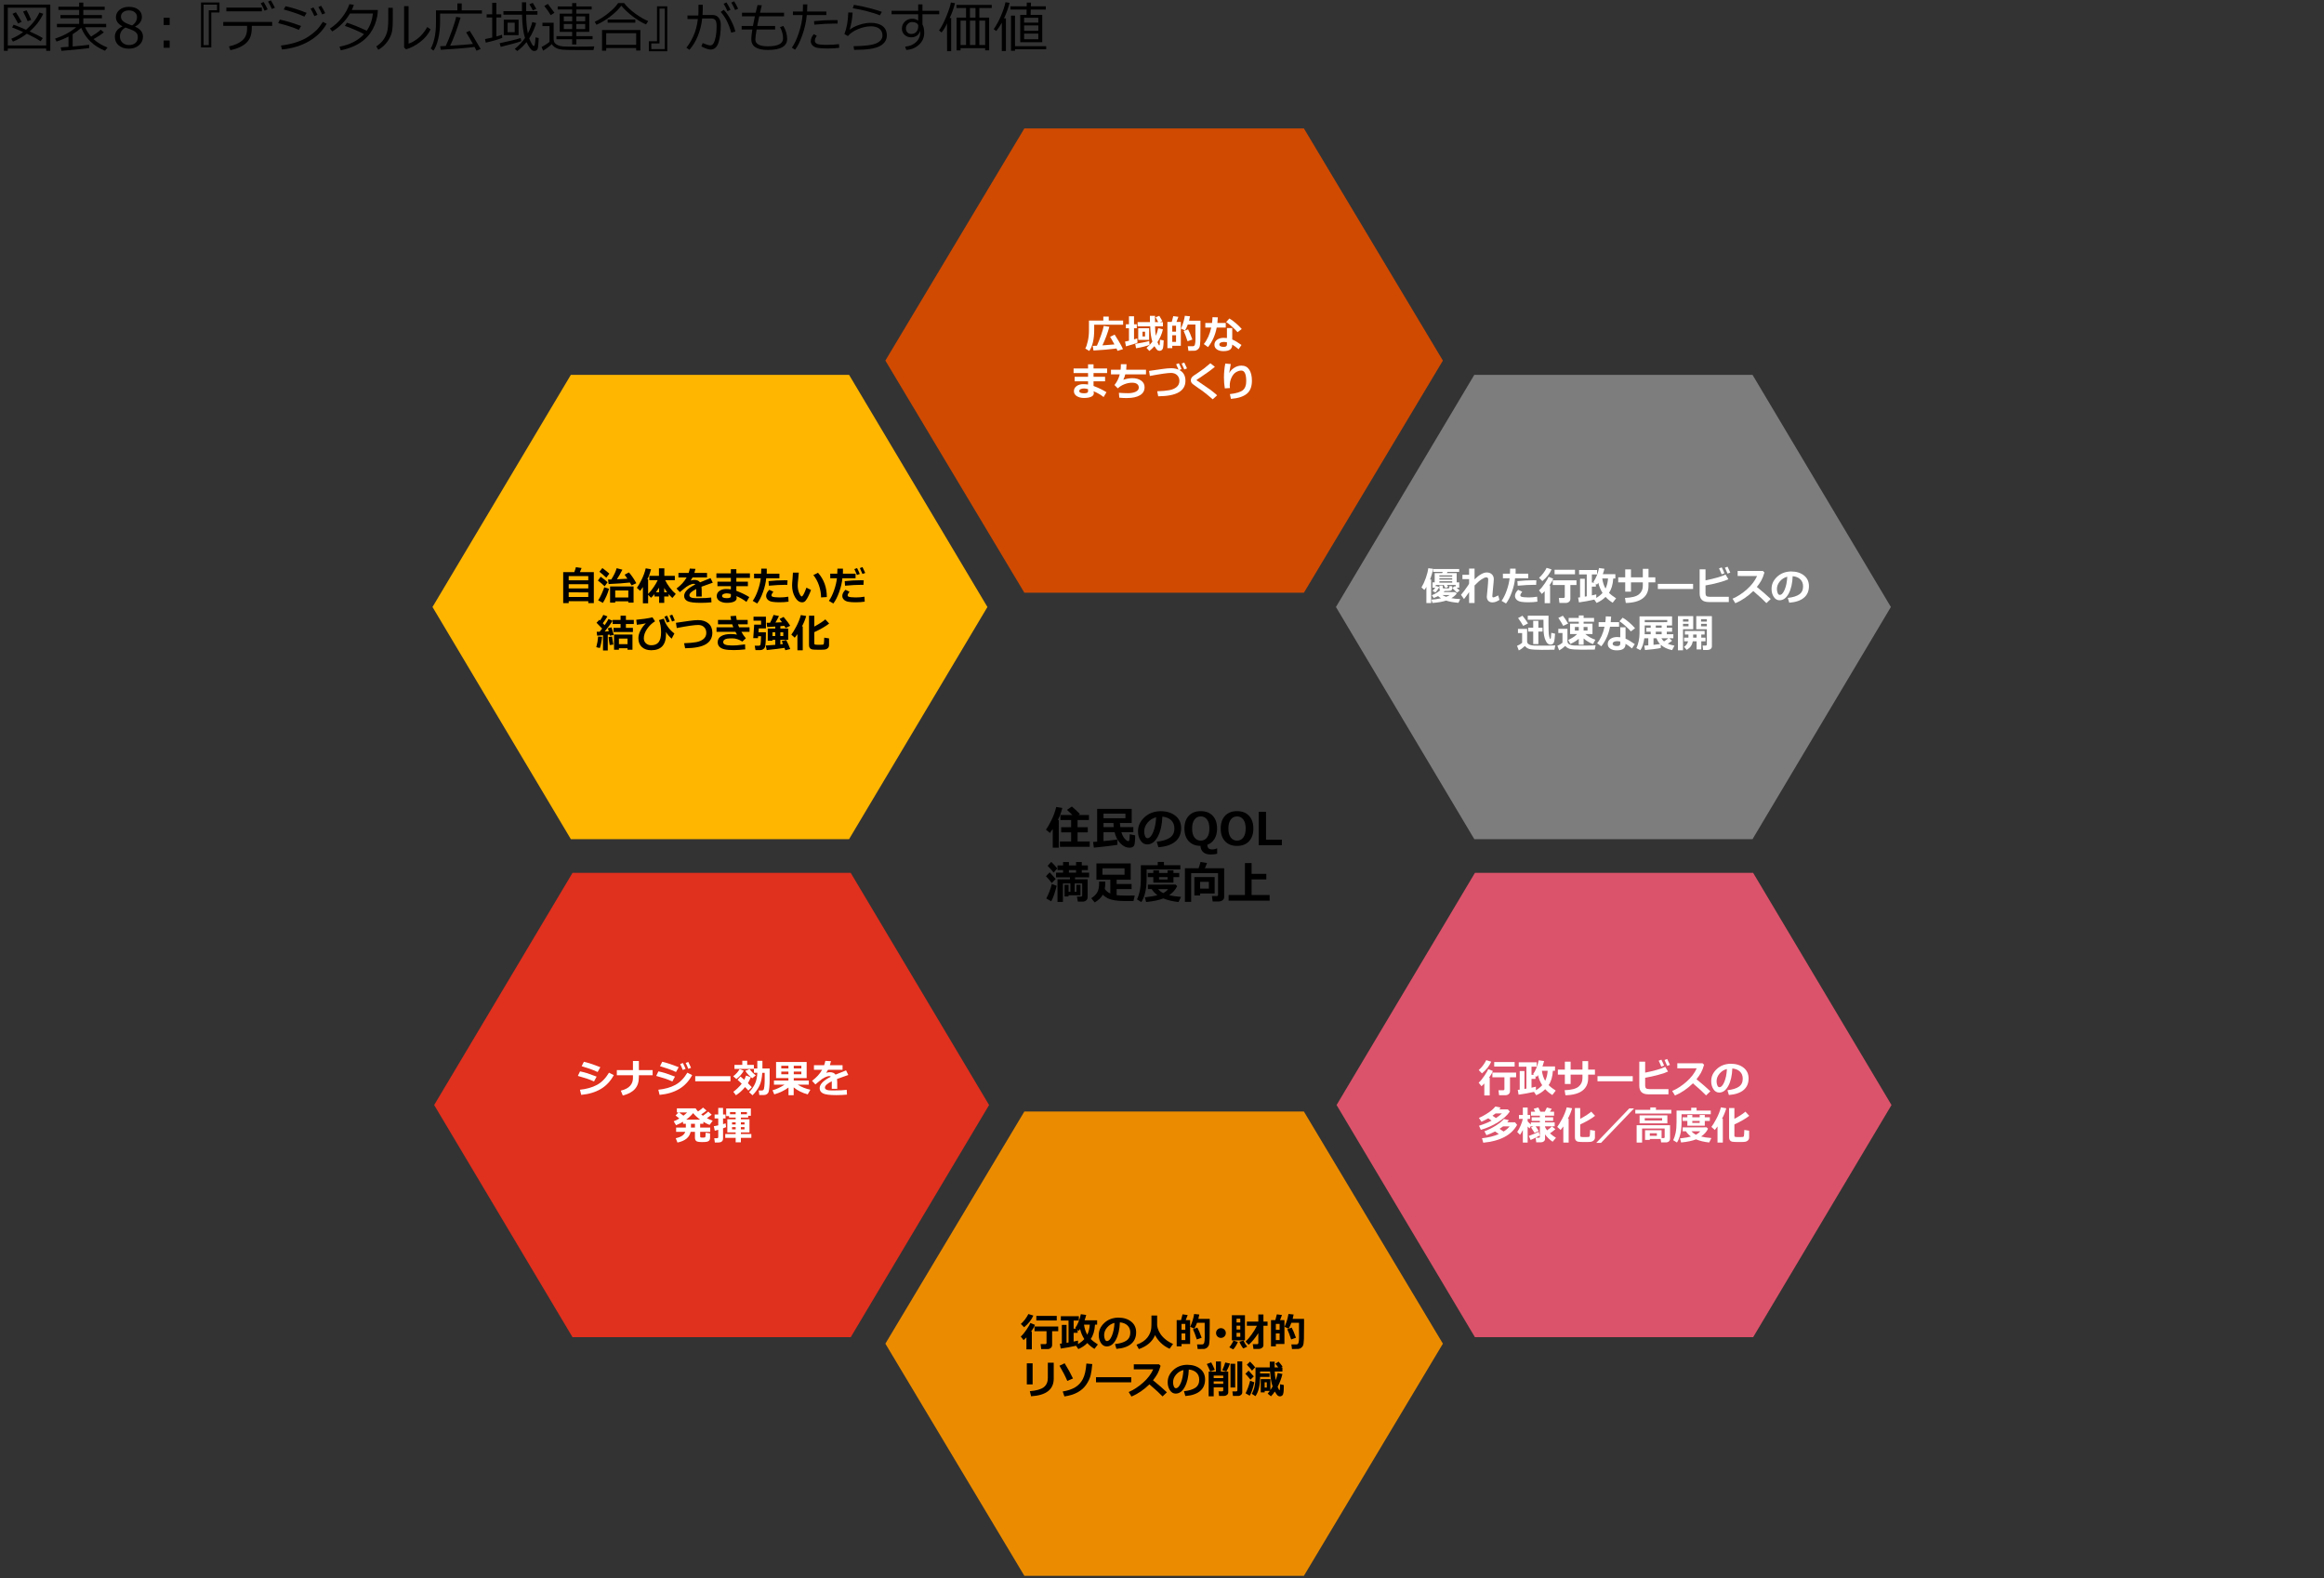
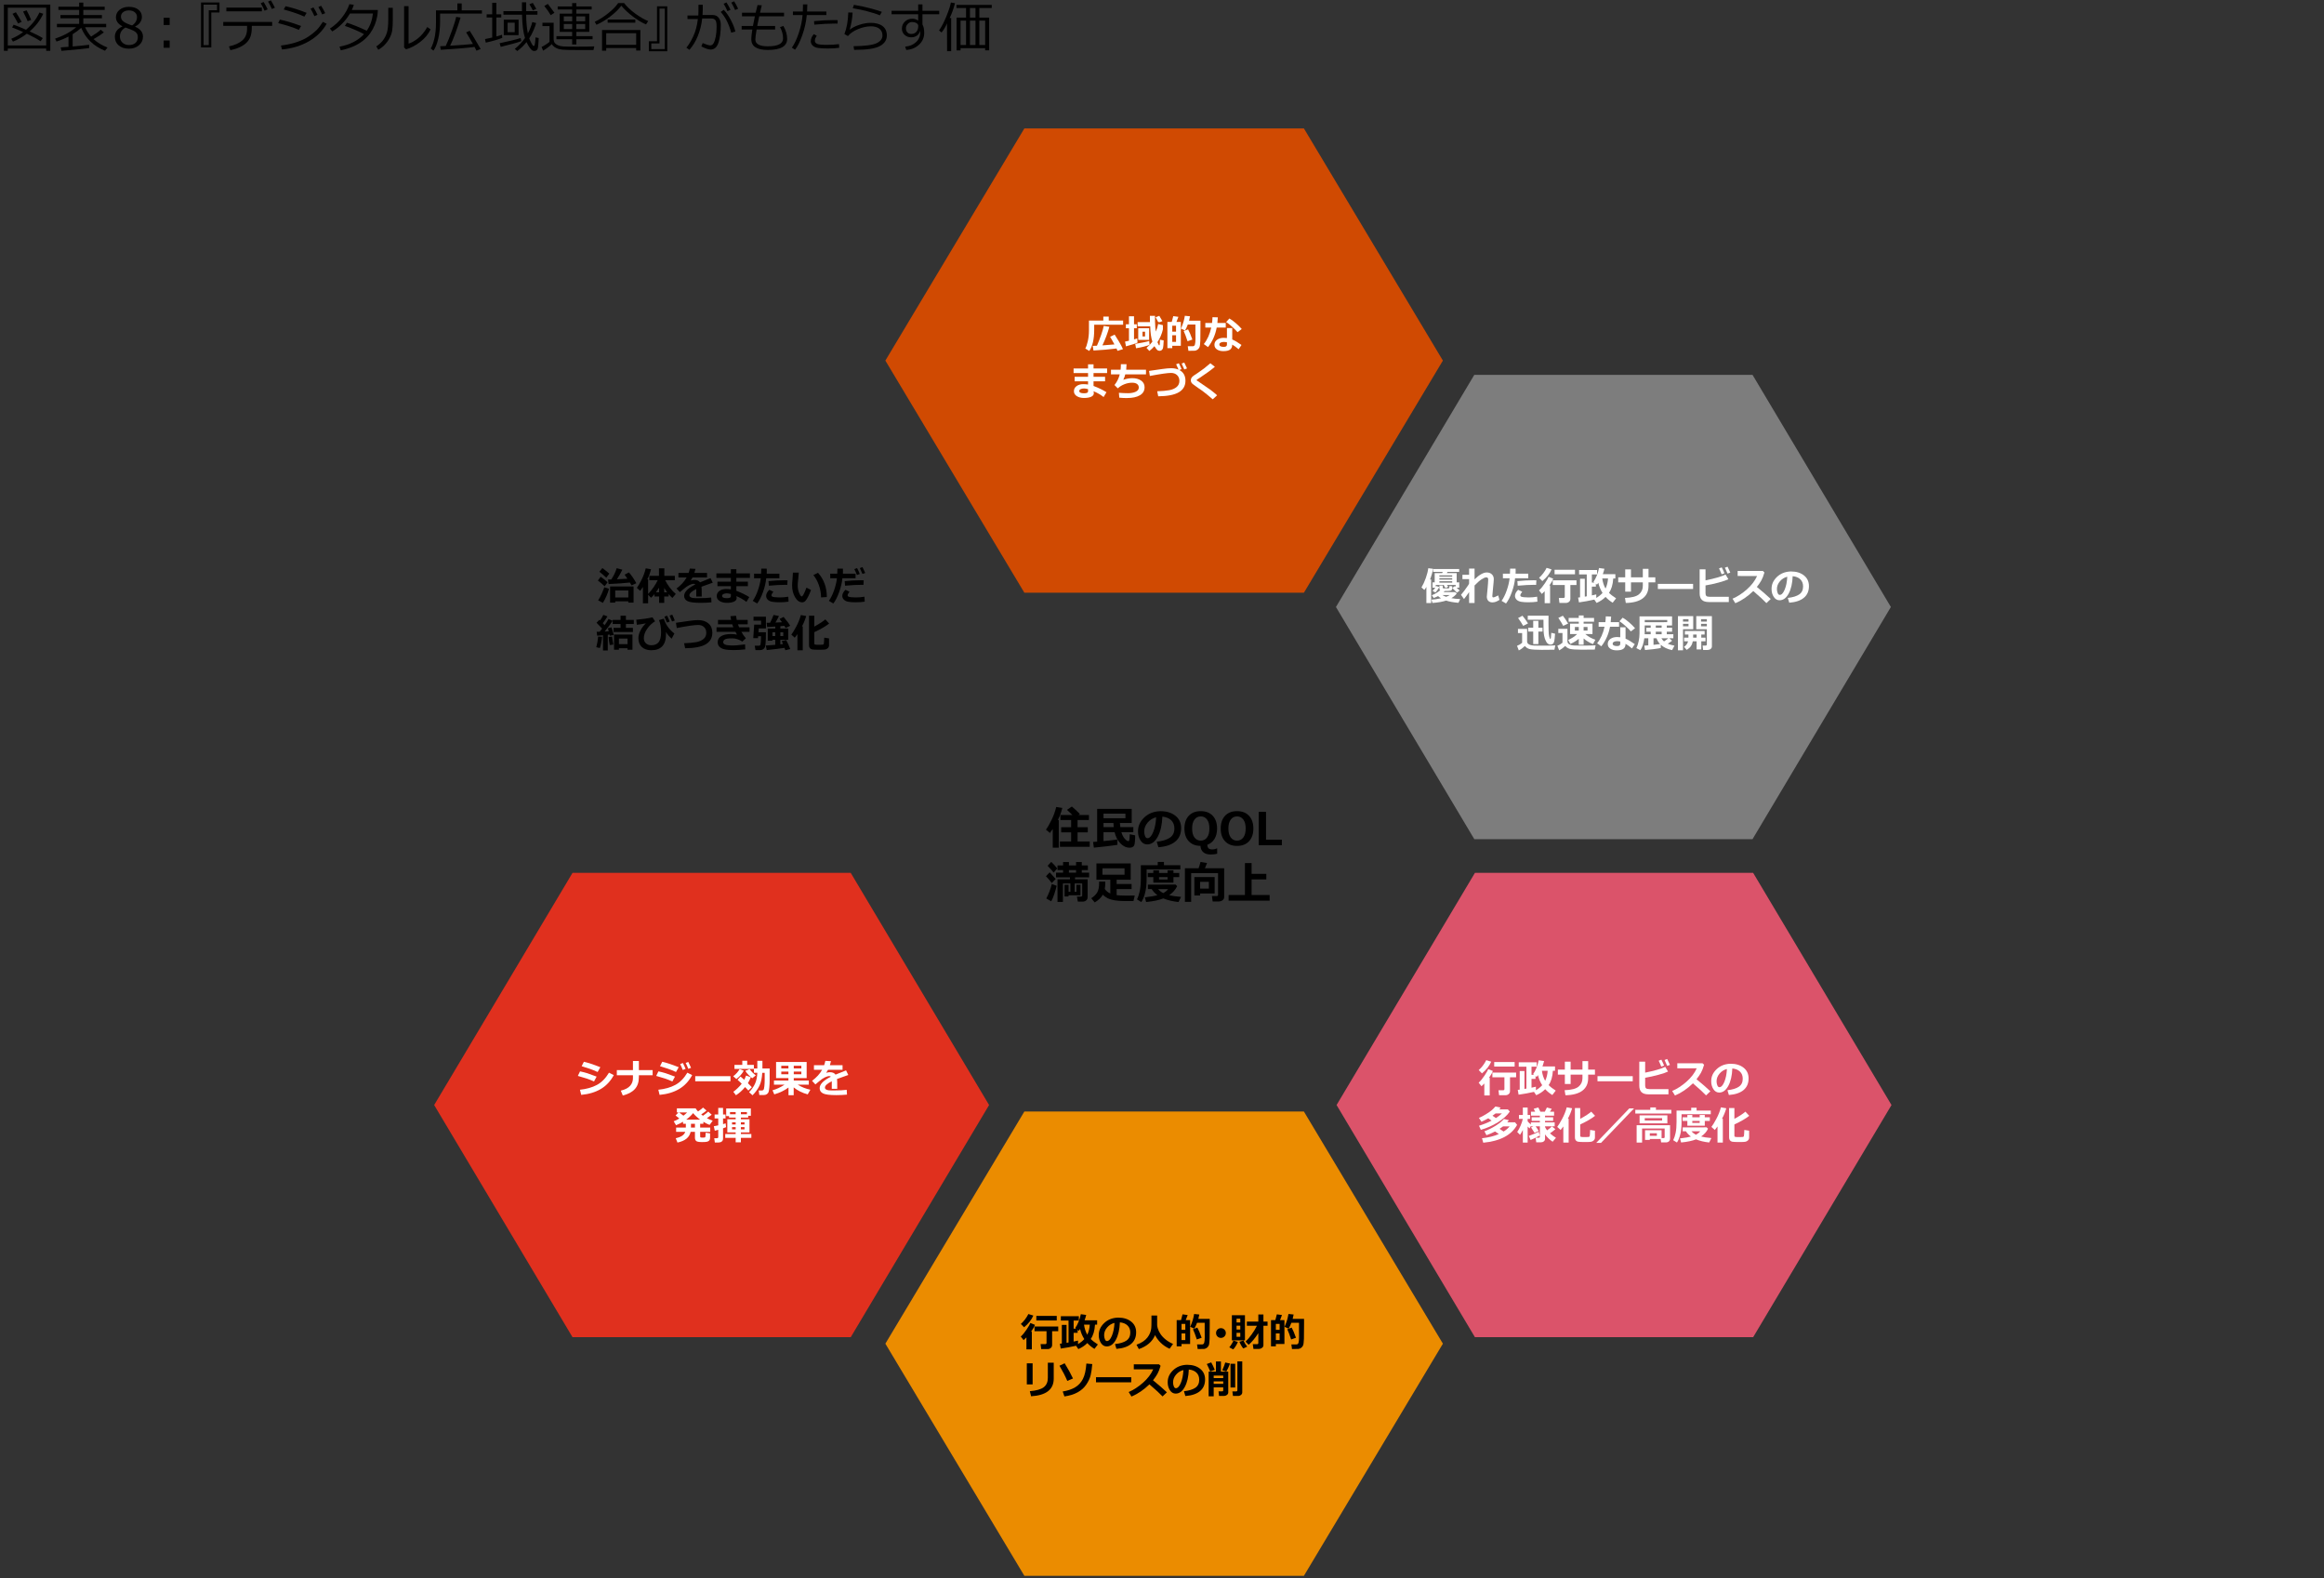
<svg xmlns="http://www.w3.org/2000/svg" id="template" viewBox="0 0 769 522.085">
  <rect x="0" y="0" width="769" height="522.085" fill="#333333" stroke="none" />
  <defs>
    <style>.cls-1{fill:#eb8c00;}.cls-1,.cls-2,.cls-3,.cls-4,.cls-5,.cls-6{fill-rule:evenodd;}.cls-7{fill:#fff;}.cls-2{fill:#7d7d7d;}.cls-8{isolation:isolate;}.cls-3{fill:#e0301e;}.cls-4{fill:#ffb600;}.cls-5{fill:#db536a;}.cls-6{fill:#d04a02;}</style>
  </defs>
  <path d="M15.285,16.066H2.576v.756h-1.283V1.521h15.346v15.302h-1.354v-.756ZM2.576,15.038h12.709V2.549H2.576v12.489ZM13.429,13.658c-1.002-.709-2.52-1.544-4.553-2.505-1.5,1.131-3.031,2.004-4.596,2.619l-.545-.94c1.365-.557,2.674-1.301,3.928-2.232-1.395-.621-2.613-1.125-3.656-1.512l.51-.914c.938.311,2.303.867,4.096,1.67,2.016-1.729,3.492-3.633,4.43-5.713l1.266.422c-1.002,2.168-2.496,4.113-4.482,5.836,2.133.984,3.578,1.726,4.334,2.224l-.73,1.046ZM5.986,7.77c-.773-1.447-1.389-2.514-1.846-3.199l1.115-.527c.346.516.982,1.573,1.908,3.173l-1.178.554ZM9.15,7.014c-.17-.486-.674-1.55-1.512-3.19l1.178-.404c.586,1.102,1.086,2.153,1.502,3.155l-1.168.439Z" />
  <path d="M20.322,16.822l-.22-1.151c.609-.035,1.465-.097,2.566-.185v-3.393c-1.289.674-2.61,1.222-3.964,1.644l-.475-.949c2.736-.914,5.065-2.177,6.987-3.788h-6.381v-1.099h7.356v-1.854h-6.188v-1.063h6.188v-1.705h-6.864v-1.072h6.864V.87h1.38v1.336h7.066v1.072h-7.066v1.705h6.152v1.063h-6.152v1.854h7.567v1.099h-6.996c.545,1.195,1.21,2.232,1.995,3.111,1.477-.896,2.543-1.658,3.199-2.285l1.028.888c-.85.686-1.983,1.43-3.401,2.232,1.277,1.154,2.815,2.08,4.614,2.777l-.844,1.063c-3.785-1.541-6.404-4.066-7.857-7.576-.756.703-1.699,1.403-2.83,2.101v4.061c2.602-.229,4.418-.419,5.449-.571v1.107c-.434.111-3.492.416-9.176.914Z" />
  <path d="M40.461,8.78v-.105c-1.4-.762-2.1-1.749-2.1-2.962,0-1.002.404-1.828,1.213-2.479s1.836-.976,3.084-.976c1.295,0,2.336.308,3.121.923s1.178,1.421,1.178,2.417c0,.645-.195,1.25-.585,1.815s-.931,1.006-1.622,1.322v.114c1.705.732,2.559,1.828,2.559,3.287,0,1.137-.443,2.082-1.328,2.835s-1.992,1.129-3.322,1.129c-1.412,0-2.539-.361-3.383-1.086-.844-.723-1.266-1.671-1.266-2.843,0-1.529.816-2.66,2.451-3.393ZM41.533,9.097c-1.236.697-1.854,1.682-1.854,2.953,0,.85.281,1.537.844,2.062s1.279.786,2.152.786c.896,0,1.609-.229,2.137-.69.527-.459.791-1.091.791-1.894,0-.545-.121-.982-.361-1.313s-.59-.611-1.05-.84-1.347-.583-2.659-1.063ZM45.33,5.607c0-.633-.242-1.151-.729-1.556s-1.137-.606-1.951-.606c-.773,0-1.405.189-1.895.566-.489.379-.734.875-.734,1.49,0,.68.305,1.239.914,1.679s1.535.85,2.777,1.23c1.078-.697,1.617-1.632,1.617-2.804Z" />
  <path d="M56.145,8.271h-1.995v-2.399h1.995v2.399ZM56.145,15.803h-1.995v-2.399h1.995v2.399Z" />
  <path d="M72.629,4.131h-2.707v11.558h-3.401V.817h6.108v3.313ZM71.811,3.393v-1.854h-4.456v13.377h1.723V3.393h2.733Z" />
  <path d="M83.32,9.141c0,1.494-.243,2.703-.729,3.625-.486.924-1.259,1.707-2.315,2.352-1.059.645-2.407,1.137-4.048,1.477l-.466-1.239c1.84-.393,3.299-1.042,4.377-1.946,1.078-.906,1.617-2.22,1.617-3.942v-.914h-7.884v-1.283h16.181v1.283h-6.732v.589ZM86.651,3.744h-11.751v-1.222h11.751v1.222ZM88.558,3.094l-1.011.448c-.422-.955-.847-1.775-1.274-2.461l.949-.431c.521.809.967,1.623,1.336,2.443ZM90.966,2.558l-1.002.413c-.387-.902-.809-1.714-1.266-2.435l.923-.431c.451.697.899,1.515,1.345,2.452Z" />
  <path d="M99.619,8.604l-.721,1.274c-1.822-.791-4.104-1.535-6.846-2.232l.545-1.151c1.98.375,4.32,1.078,7.021,2.109ZM108.091,7.866c-1.359,2.391-3.323,4.324-5.893,5.801s-5.529,2.376-8.881,2.698l-.361-1.301c1.992-.246,3.762-.633,5.309-1.16s2.846-1.149,3.895-1.867,1.9-1.399,2.557-2.044,1.363-1.564,2.119-2.76l1.256.633ZM101.457,4.245l-.738,1.248c-1.459-.703-3.736-1.491-6.83-2.364l.598-1.072c.826.164,1.924.457,3.292.879s2.595.858,3.679,1.31ZM105.05,4.896l-1.01.448c-.422-.955-.848-1.775-1.275-2.461l.959-.431c.504.779.945,1.594,1.326,2.443ZM107.609,4.359l-1.012.413c-.398-.932-.816-1.743-1.256-2.435l.914-.431c.475.732.926,1.55,1.354,2.452Z" />
  <path d="M117.082,1.582c-.188.598-.41,1.169-.668,1.714h8.623c-.047.855-.104,1.471-.168,1.846-.193,1.096-.479,2.12-.856,3.071-.378.953-.876,1.868-1.494,2.747s-1.397,1.696-2.338,2.452-2.032,1.405-3.274,1.947c-1.242.541-2.621.971-4.139,1.287l-.422-1.204c3.451-.656,6.152-2.039,8.104-4.148-1.752-.955-3.865-1.863-6.338-2.725l.686-1.046c1.793.551,3.979,1.433,6.557,2.646,1.107-1.576,1.791-3.478,2.049-5.704h-7.611c-.738,1.277-1.637,2.438-2.694,3.48s-2.11,1.863-3.159,2.461l-.773-.958c1.582-1.008,2.939-2.257,4.073-3.749,1.134-1.49,1.923-2.928,2.368-4.311l1.477.193Z" />
  <path d="M129.974,6.592c0,1.383-.061,2.51-.184,3.379-.123.871-.403,1.723-.84,2.559-.437.834-.986,1.598-1.648,2.289s-1.373,1.236-2.135,1.635l-.65-1.116c.732-.451,1.408-1.046,2.029-1.784s1.1-1.611,1.434-2.619.5-2.552.5-4.632v-3.709h1.494v3.999ZM142.482,9.721c-.75,1.6-1.909,2.992-3.477,4.18-1.567,1.186-3.115,1.99-4.645,2.412l-.643-.598V2.03h1.477v12.41c.967-.287,2.018-.882,3.151-1.784s2.146-2.139,3.036-3.709l1.1.773Z" />
  <path d="M145.626,4.5v2.558c0,2.133-.21,4.077-.628,5.831-.42,1.756-.945,3.043-1.578,3.863l-.896-.703c.486-.785.898-1.914,1.234-3.389.338-1.473.506-3.188.506-5.146V3.419h7.075V1.125h1.433v2.294h6.697v1.081h-13.843ZM145.845,16.471l-.202-1.169c.182-.006.8-.038,1.854-.097.639-1.354,1.334-3.08,2.088-5.182.752-2.1,1.202-3.578,1.349-4.434l1.468.22c-1.225,4.02-2.379,7.125-3.463,9.316,3.527-.211,6.044-.404,7.55-.58-1.014-1.811-1.764-3.091-2.25-3.841l1.187-.51c.428.592,1.635,2.599,3.621,6.021l-1.38.554c-.1-.229-.313-.645-.642-1.248-.955.152-2.704.331-5.247.536s-4.521.343-5.933.413Z" />
  <path d="M160.743,14.106l-.255-1.178c.732-.135,1.526-.305,2.382-.51v-6.627h-1.837v-1.063h1.837V.923h1.38v3.806h1.617v1.063h-1.617v6.267c.803-.223,1.421-.407,1.854-.554l.088,1.028c-1.301.521-3.117,1.046-5.449,1.573ZM165.682,15.504l-.352-1.213c3.193-.668,5.508-1.236,6.943-1.705l.237,1.011c-1.072.428-3.349,1.063-6.829,1.907ZM175.113,12.691c.123.352.325.802.606,1.35s.476.88.585.997c.107.117.212.176.312.176h.026c.193-.035.322-.343.387-.923v.009l.105-.976c.035-.352.056-.671.062-.958l1.063.22-.114,1.907c-.041.691-.105,1.189-.193,1.494s-.229.527-.422.668-.439.211-.738.211c-.252,0-.479-.062-.681-.185-.203-.123-.494-.447-.875-.971-.381-.524-.718-1.121-1.011-1.789-.92,1.16-1.942,2.147-3.067,2.962l-.826-.703c1.271-1.008,2.399-2.209,3.384-3.604-.586-1.846-.911-4.421-.976-7.726h-6.161v-1.151h6.144l-.009-2.944h1.397l-.009,2.355v.589h3.735v1.151h-3.727c.018,2.42.202,4.482.554,6.188.639-1.178,1.128-2.426,1.468-3.744l1.266.334c-.117.521-.393,1.292-.826,2.312s-.92,1.937-1.459,2.751ZM166.693,11.628v-5.124h4.904v5.124h-4.904ZM170.314,7.497h-2.355v3.138h2.355v-3.138ZM176.299,3.437c-.252-.551-.627-1.228-1.125-2.03l1.125-.448c.275.434.665,1.096,1.169,1.986l-1.169.492Z" />
  <path d="M196.389,16.55l-1.099-.009-3.217.009-3.788-.026c-1.031-.023-1.724-.053-2.079-.088-.354-.035-.81-.108-1.366-.22-1.154-.393-1.901-.938-2.241-1.635-.779.762-1.74,1.485-2.883,2.171l-.51-1.23c.34-.146.806-.408,1.397-.787.592-.377,1.002-.678,1.23-.9v-5.194h-2.338v-1.107h3.709v5.546c0,.422.116.788.347,1.099.232.311.592.574,1.082.791.488.217,1.079.349,1.771.396s2.186.07,4.482.07c2.848,0,4.767-.032,5.757-.097l-.255,1.213ZM182.221,5.019c-.516-.932-1.222-1.942-2.118-3.032l1.178-.694c.516.645,1.245,1.623,2.188,2.936l-1.248.791ZM184.129,12.973v-1.011h5.194v-1.415h-4.131v-6.038h4.131v-1.362h-4.79v-1.011h4.79v-1.116h1.397v1.116h5.062v1.011h-5.062v1.362h4.271v6.038h-4.271v1.415h5.361v1.011h-5.361v1.74h-1.397v-1.74h-5.194ZM186.554,7.04h2.786v-1.617h-2.786v1.617ZM189.34,7.937h-2.786v1.688h2.786v-1.688ZM190.703,7.04h2.936v-1.617h-2.936v1.617ZM193.638,7.937h-2.936v1.688h2.936v-1.688Z" />
  <path d="M213.767,8.086c-1.248-.516-2.662-1.362-4.24-2.54-1.58-1.178-2.894-2.399-3.942-3.665-.814,1.125-1.992,2.287-3.533,3.484-1.541,1.199-3.1,2.141-4.676,2.826l-.589-.967c1.523-.732,3.02-1.685,4.486-2.856,1.469-1.172,2.562-2.294,3.283-3.366h1.942c.926,1.201,2.167,2.369,3.722,3.502,1.557,1.135,2.979,1.953,4.268,2.457l-.721,1.125ZM210.506,15.891h-9.914v.879h-1.38v-6.847h12.683v6.794h-1.389v-.826ZM200.592,14.827h9.914v-3.841h-9.914v3.841ZM210.225,7.515h-9.158v-1.063h9.158v1.063Z" />
  <path d="M220.802,16.963h-6.1v-3.313h2.697V2.092h3.402v14.871ZM219.976,16.242V2.848h-1.75v11.522h-2.715v1.872h4.465Z" />
  <path d="M232.543,3.164c0,.527-.026,1.128-.079,1.802h3.375c.832,0,1.483.298,1.956.892.471.596.707,1.373.707,2.334,0,2.361-.249,4.318-.747,5.871s-1.371,2.329-2.619,2.329c-.727,0-1.746-.346-3.059-1.037l.431-1.116c.316.152.758.32,1.322.506.566.184.954.276,1.165.276.48.006.862-.247,1.147-.761.283-.512.518-1.232.703-2.162.184-.928.276-2.031.276-3.309,0-1.166-.157-1.902-.47-2.211-.314-.307-.729-.461-1.244-.461h-3.059c-.205,1.992-.678,3.902-1.42,5.73-.74,1.828-1.677,3.375-2.808,4.641l-.993-.721c.762-.902,1.52-2.158,2.271-3.766.754-1.609,1.262-3.509,1.525-5.7h-3.437v-1.178h3.577c.041-.41.062-1.591.062-3.542h1.415v1.582ZM243.327,10.45l-1.371.36c-.797-2.936-1.96-5.221-3.489-6.855l1.028-.703c.803.82,1.573,1.93,2.312,3.326.738,1.398,1.245,2.688,1.521,3.872ZM241.727,3.252l-1.011.448c-.422-.943-.847-1.764-1.274-2.461l.949-.439c.51.791.955,1.608,1.336,2.452ZM244.25,2.892l-1.011.413c-.393-.908-.812-1.72-1.257-2.435l.932-.448c.404.627.85,1.45,1.336,2.47Z" />
  <path d="M256.482,9.756h-6.117c-.281,1.658-.422,2.757-.422,3.296,0,1.512,1.374,2.268,4.122,2.268,3.363,0,5.045-.87,5.045-2.61,0-1.283-.337-2.531-1.011-3.744l1.116-.378c.832,1.447,1.248,2.874,1.248,4.28,0,2.438-2.133,3.656-6.398,3.656-3.645,0-5.467-1.181-5.467-3.542,0-.674.114-1.749.343-3.226h-3.533v-1.169h3.735c.129-.75.343-1.813.642-3.19h-4.263v-1.187h4.526c.123-.562.328-1.409.615-2.54l1.406.088-.58,2.452h7.945v1.187h-8.218c-.246,1.102-.463,2.165-.65,3.19h5.915v1.169Z" />
  <path d="M267.146,1.459c0,.656-.029,1.441-.088,2.355h6.389v1.169h-6.486c-.211,2.256-.709,4.485-1.494,6.688s-1.582,3.797-2.391,4.781l-1.045-.686c.85-1.207,1.612-2.826,2.289-4.855.677-2.031,1.094-4.007,1.252-5.929h-3.199v-1.169h3.279c.035-.756.053-1.541.053-2.355h1.441ZM277.693,15.803c-.932.158-2.191.237-3.779.237-1.342,0-2.396-.056-3.16-.167s-1.367-.366-1.807-.765-.658-.885-.658-1.459c0-.832.334-1.62,1.002-2.364l.984.554c-.428.574-.643,1.128-.643,1.661-.006.363.192.677.594.94s1.525.396,3.371.396c1.406,0,2.748-.079,4.025-.237l.07,1.204ZM277.173,6.662l-.018,1.151c-.287-.012-.551-.018-.791-.018-2.098,0-4.402.12-6.916.36l-.088-1.16c2.291-.24,4.555-.36,6.793-.36.393,0,.732.009,1.02.026Z" />
  <path d="M282.625,16.488l-.186-1.204c3.762-.047,6.297-.376,7.604-.989,1.307-.611,1.959-1.466,1.959-2.562,0-.967-.341-1.712-1.023-2.237-.683-.523-1.602-.786-2.756-.786-1.383,0-2.811.304-4.284.909-1.474.607-2.597,1.379-3.37,2.316l-1.152-.668c.762-1.957,1.188-4.339,1.275-7.146l1.424.035c-.041,1.582-.357,3.478-.949,5.687.803-.662,1.867-1.209,3.194-1.639,1.327-.432,2.565-.646,3.714-.646,1.699,0,3.02.357,3.963,1.072s1.416,1.749,1.416,3.103c0,1.5-.77,2.667-2.308,3.503-1.538.834-4.247,1.252-8.126,1.252h-.395ZM291.818,3.92l-.686,1.151c-.428-.199-1.071-.432-1.93-.698s-1.758-.524-2.698-.773-2.386-.544-4.337-.884l.395-1.116c2.133.357,4.049.771,5.748,1.239s2.869.829,3.508,1.081Z" />
  <path d="M310.783,4.711h-5.547v3.384c.387.68.58,1.611.58,2.795-.006,1.547-.578,2.847-1.718,3.897-1.14,1.052-2.548,1.631-4.224,1.736l-.359-1.099c1.406-.1,2.588-.583,3.546-1.45s1.437-1.942,1.437-3.226c0-.217-.012-.413-.035-.589-.146.68-.488,1.215-1.027,1.604-.539.391-1.188.585-1.943.585-.855,0-1.578-.271-2.17-.813-.592-.541-.889-1.223-.889-2.043,0-.943.333-1.729.998-2.359s1.48-.945,2.447-.945c.727,0,1.375.214,1.943.642v-2.118h-8.807v-1.151h8.807V1.459h1.414v2.101h5.547v1.151ZM303.839,8.279c-.334-.662-1.031-.993-2.092-.993-.516.006-.977.22-1.381.642s-.604.894-.598,1.415c0,.568.158,1.025.475,1.371s.748.519,1.293.519c.691,0,1.243-.226,1.656-.677s.629-1.043.646-1.775v-.501Z" />
  <path d="M313.389,16.937l-.035-9.22c-.451,1.119-1.052,2.13-1.802,3.032l-.826-.686c.82-1.137,1.638-2.712,2.452-4.724.814-2.014,1.301-3.515,1.459-4.505l1.362.22c-.393,1.611-.976,3.252-1.749,4.922h.492v10.96h-1.354ZM325.984,15.926h-8.139v.747h-1.318V5.827h3.138v-3.173h-3.173v-1.028h11.672v1.028h-4.104v3.173h3.243v10.828h-1.318v-.729ZM317.845,14.88h1.819V6.838h-1.819v8.042ZM320.957,5.827h1.828v-3.173h-1.828v3.173ZM320.957,14.88h1.828V6.838h-1.828v8.042ZM324.059,14.88h1.925V6.838h-1.925v8.042Z" />
-   <path d="M331.498,16.884V7.515c-.533.949-1.146,1.869-1.837,2.76l-.844-.624c.826-1.166,1.61-2.6,2.351-4.303.742-1.701,1.256-3.238,1.543-4.609l1.354.202c-.369,1.553-.981,3.261-1.837,5.124h.624v10.819h-1.354ZM337.588,13.957V4.931h2.083l.035-1.767h-5.37v-1.081h5.396l.026-1.213h1.389l-.035,1.213h4.939v1.081h-4.975l-.053,1.767h3.85v9.026h-7.286ZM334.539,16.805V5.168h1.327v10.116h10.318v.993h-10.318v.527h-1.327ZM343.574,7.479v-1.6h-4.702v1.6h4.702ZM338.872,10.195h4.702v-1.793h-4.702v1.793ZM338.872,12.99h4.702v-1.872h-4.702v1.872Z" />
  <g class="cls-8">
    <path d="M350.338,280.402h-1.992v-6.167c-.239.371-.55.806-.931,1.304l-1.325-1.091c.537-.708,1.153-1.771,1.85-3.189.695-1.418,1.214-2.855,1.556-4.311l2.015.315c-.337,1.392-.823,2.717-1.458,3.977h.286v9.163ZM360.585,280.116h-9.859v-1.758h3.707v-3.01h-3.297v-1.699h3.297v-2.38h-3.553v-1.67h3.955c-.474-.493-1.067-1.057-1.779-1.692l1.618-1.113c.801.674,1.685,1.494,2.651,2.461l-.454.344h3.457v1.67h-3.765v2.38h3.377v1.699h-3.377v3.01h4.021v1.758Z" />
    <path d="M369.751,279.472c-.454.093-1.578.245-3.373.458-1.794.212-3.27.37-4.428.472l-.256-1.89,1.348-.103v-10.847h11.434v4.68h-3.904c.029.449.075.903.139,1.362h4.307v1.67h-3.962c.283.957.663,1.692,1.139,2.205.477.513.855.769,1.14.769.082,0,.152-.022.208-.066.057-.044.097-.11.121-.198s.054-.304.088-.648c.034-.345.061-.802.081-1.374l1.787.374c0,.82-.029,1.53-.088,2.128s-.139.999-.238,1.201c-.101.202-.273.378-.521.527-.246.148-.56.223-.94.223-1.188,0-2.235-.495-3.146-1.483-.91-.989-1.534-2.208-1.871-3.659h-3.67v2.952c2.393-.225,3.929-.405,4.607-.542v1.787ZM372.402,270.668v-1.516h-7.259v1.516h7.259ZM365.143,273.605h3.377c-.034-.322-.066-.776-.096-1.362h-3.281v1.362Z" />
    <path d="M383.307,280.263l-.543-1.831c1.938-.215,3.396-.662,4.373-1.34s1.465-1.692,1.465-3.04c0-1.128-.352-2.032-1.055-2.714-.703-.681-1.678-1.08-2.922-1.197-.104,2.734-.614,4.95-1.535,6.646-.92,1.697-2.079,2.545-3.475,2.545-.908,0-1.644-.428-2.205-1.286-.562-.856-.842-1.837-.842-2.94v-.183c0-1.689.68-3.185,2.039-4.486,1.36-1.301,3.075-2.001,5.146-2.099h.3c1.979,0,3.603.502,4.875,1.505,1.271,1.004,1.908,2.367,1.908,4.091,0,1.89-.642,3.369-1.923,4.438-1.282,1.069-3.151,1.699-5.606,1.89ZM382.567,270.353c-1.099.259-2.032.835-2.802,1.729-.769.894-1.153,1.88-1.153,2.959,0,.557.096,1.069.285,1.538.191.469.457.703.799.703.688,0,1.313-.669,1.875-2.007s.894-2.979.996-4.922Z" />
    <path d="M402.756,282.416c-.645.166-1.375.249-2.19.249-1.016,0-1.813-.249-2.395-.747s-.896-1.199-.945-2.102c-1.65-.02-2.946-.54-3.889-1.56s-1.414-2.412-1.414-4.175c0-1.792.478-3.199,1.433-4.223.954-1.022,2.276-1.534,3.966-1.534s3.007.513,3.966,1.538c.96,1.025,1.439,2.432,1.439,4.219,0,1.333-.278,2.463-.835,3.391s-1.357,1.589-2.402,1.985c.029.562.175.957.436,1.187.262.229.686.344,1.271.344.487,0,.946-.103,1.377-.308h.183v1.736ZM397.33,270.067c-.875,0-1.57.349-2.088,1.047s-.776,1.687-.776,2.966.259,2.26.776,2.955c.518.696,1.213,1.044,2.088,1.044.868,0,1.562-.35,2.08-1.051.517-.701.775-1.686.775-2.956s-.257-2.261-.772-2.959c-.515-.698-1.21-1.047-2.083-1.047Z" />
    <path d="M409.326,279.823c-1.68,0-2.999-.511-3.959-1.534-.959-1.023-1.439-2.426-1.439-4.208,0-1.792.478-3.199,1.433-4.223.954-1.022,2.276-1.534,3.966-1.534s3.007.513,3.966,1.538c.96,1.025,1.439,2.432,1.439,4.219,0,1.772-.478,3.173-1.432,4.2-.955,1.028-2.279,1.542-3.974,1.542ZM409.334,270.067c-.875,0-1.57.349-2.088,1.047s-.776,1.687-.776,2.966.259,2.26.776,2.955c.518.696,1.213,1.044,2.088,1.044.868,0,1.562-.35,2.08-1.051.517-.701.775-1.686.775-2.956s-.257-2.261-.772-2.959c-.515-.698-1.21-1.047-2.083-1.047Z" />
    <path d="M424.17,279.589h-7.662v-11.038h2.418v9.207h5.244v1.831Z" />
    <path d="M349.319,290.755l-1.289,1.348c-.615-.83-1.257-1.58-1.926-2.249l1.23-1.289c.483.498,1.145,1.228,1.984,2.19ZM349.634,293.019c-.181.83-.442,1.754-.784,2.772-.342,1.018-.676,1.803-1.003,2.354l-1.634-.93c.786-1.484,1.396-3.079,1.832-4.783l1.589.586ZM349.839,287.284l-1.208,1.37c-.27-.4-.926-1.155-1.971-2.263l1.201-1.282c.845.82,1.504,1.545,1.978,2.175ZM359.881,296.812c0,.42-.154.766-.462,1.036-.308.271-.706.407-1.194.407h-1.574l-.301-1.67h1.355c.098,0,.187-.037.268-.11.08-.073.121-.151.121-.234v-3.992h-2.49v2.732h.586v-2.292h1.332v3.464h-3.962v.388h-1.304v-3.853h1.333v2.292h.601v-2.732h-2.476v6.094h-1.794v-7.471h4.123v-.645h-4.607v-1.56h2.33v-.842h-1.846v-1.545h1.846v-1.106h1.934v1.106h2.365v-1.106h1.89v1.106h2.015v1.545h-2.015v.842h2.432v1.56h-4.665v.645h4.16v5.94ZM353.7,287.826v.842h2.365v-.842h-2.365Z" />
    <path d="M365.726,291.62c.005.156.008.312.008.469,0,.688-.057,1.345-.168,1.97.453.664,1.063,1.167,1.83,1.509v-4.563h-4.592v-5.383h11.338v5.383h-4.65v1.414h4.951v1.692h-4.951v1.992c.785.103,1.711.154,2.775.154,1.841,0,2.912-.005,3.215-.015l-.424,1.831c-1.582,0-2.789-.007-3.619-.022s-1.692-.09-2.589-.227c-.896-.137-1.662-.364-2.3-.681-.637-.317-1.181-.713-1.629-1.187-.572,1.016-1.473,1.87-2.703,2.563l-1.121-1.392c.884-.566,1.539-1.206,1.963-1.919.426-.713.638-1.75.638-3.113,0-.151-.003-.31-.007-.476h2.035ZM372.106,289.356v-2.117h-7.31v2.117h7.31Z" />
    <path d="M390.564,287.613h-11.147v2.461c0,1.196-.042,2.24-.124,3.131-.084.892-.267,1.816-.55,2.776-.283.959-.647,1.766-1.091,2.42l-1.429-.886c.391-.781.7-1.72.931-2.816.229-1.096.344-2.516.344-4.259v-4.219h5.596v-1.091h2.059v1.091h5.412v1.392ZM389.517,293.136c-.533,1.152-1.409,2.141-2.63,2.966.889.254,2.194.452,3.919.593l-.843,1.692c-1.899-.2-3.574-.598-5.024-1.194-1.387.562-3.281.959-5.684,1.194l-.432-1.545c2.006-.239,3.393-.481,4.16-.725-.826-.601-1.456-1.27-1.891-2.007h-1.252v-1.479l9.162-.022.514.527ZM388.287,291.979h-6.658v-1.824h-1.831v-1.384h1.831v-.872h1.89v.872h2.819v-.872h1.949v.872h1.918v1.384h-1.918v1.824ZM384.902,295.436c.698-.381,1.24-.818,1.627-1.311l-3.311-.007c.458.537,1.02.977,1.684,1.318ZM383.518,290.155v.776h2.819v-.776h-2.819Z" />
    <path d="M405.072,296.769c0,.41-.178.752-.534,1.025s-.784.41-1.282.41h-1.992l-.241-1.794h1.575c.297,0,.446-.132.446-.396v-7.2h-8.892v9.514h-2.072v-11.118h4.533c.254-.728.464-1.421.63-2.08l2.161.359c-.274.708-.509,1.282-.703,1.721h6.371v9.558ZM397.119,295.567v.645h-1.904v-6.086h6.709v5.442h-4.805ZM397.119,293.949h2.885v-2.234h-2.885v2.234Z" />
    <path d="M420.118,297.94h-13.579v-1.875h5.405v-10.562h2.204v3.567h4.871v1.831h-4.871v5.164h5.97v1.875Z" />
  </g>
  <path class="cls-6" d="M431.452,42.482h-92.495l-45.993,76.796,45.993,76.796h92.495l45.993-76.796-45.993-76.796h0Z" />
  <g class="cls-8">
    <path class="cls-7" d="M371.631,107.412h-9.566v1.65c0,3.161-.545,5.505-1.637,7.033l-1.314-.806c.301-.491.578-1.299.832-2.425s.381-2.29.381-3.491v-3.326h4.754v-1.327h1.797v1.327h4.754v1.365ZM369.454,115.283c-2.369.3-4.91.522-7.623.667l-.26-1.53c.249-.004.715-.025,1.396-.063.478-1.058.953-2.274,1.425-3.65s.745-2.34.821-2.895l1.873.286c-.584,2.112-1.352,4.162-2.305,6.151,1.655-.11,2.981-.214,3.98-.311-.656-1.223-1.137-2.063-1.441-2.52l1.505-.73c.237.326.702,1.071,1.396,2.234s1.146,2.023,1.358,2.577l-1.803.559c-.021-.11-.129-.368-.324-.774Z" />
-     <path class="cls-7" d="M376.404,113.328c-.593.296-1.866.711-3.821,1.244l-.317-1.574c.419-.081.853-.173,1.301-.279v-4.126h-1.016v-1.327h1.016v-2.634h1.676v2.634h.914v1.327h-.914v3.675c.424-.127.779-.237,1.066-.33l.096,1.39ZM380.396,114.064c-.355.165-.987.365-1.897.6-.91.234-1.773.414-2.59.536l-.261-1.447c.729-.106,1.582-.259,2.562-.46.979-.201,1.667-.367,2.06-.499l.127,1.27ZM384.802,108.948c-.322,1.464-.925,2.88-1.81,4.247.263.563.414.876.454.939s.09.095.148.095c.068,0,.112-.043.134-.13.021-.086.053-.665.095-1.736l1.238.248c-.063,1.354-.138,2.188-.223,2.501-.084.313-.231.548-.44.705-.21.157-.443.235-.702.235-.156,0-.314-.03-.476-.089s-.362-.237-.603-.533c-.242-.296-.451-.599-.629-.908-.508.58-1.066,1.104-1.676,1.574l-.945-1.016c.757-.626,1.406-1.314,1.948-2.063-.428-1.274-.664-2.964-.711-5.072h-4.177v-1.39h4.075l-.007-2.069h1.695v2.069h1.054c-.232-.491-.521-1.02-.863-1.587l1.219-.495c.232.36.58.944,1.041,1.752l-.806.33h.965v1.39h-2.597c.029,1.249.112,2.292.247,3.129.339-.749.602-1.585.787-2.507l1.562.381ZM380.238,112.439h-3.6v-3.859h3.6v3.859ZM378.898,111.284v-1.549h-.844v1.549h.844Z" />
+     <path class="cls-7" d="M376.404,113.328c-.593.296-1.866.711-3.821,1.244l-.317-1.574c.419-.081.853-.173,1.301-.279v-4.126h-1.016v-1.327h1.016v-2.634h1.676v2.634h.914v1.327h-.914v3.675c.424-.127.779-.237,1.066-.33l.096,1.39ZM380.396,114.064c-.355.165-.987.365-1.897.6-.91.234-1.773.414-2.59.536l-.261-1.447c.729-.106,1.582-.259,2.562-.46.979-.201,1.667-.367,2.06-.499l.127,1.27ZM384.802,108.948c-.322,1.464-.925,2.88-1.81,4.247.263.563.414.876.454.939s.09.095.148.095c.068,0,.112-.043.134-.13.021-.086.053-.665.095-1.736l1.238.248c-.063,1.354-.138,2.188-.223,2.501-.084.313-.231.548-.44.705-.21.157-.443.235-.702.235-.156,0-.314-.03-.476-.089s-.362-.237-.603-.533c-.242-.296-.451-.599-.629-.908-.508.58-1.066,1.104-1.676,1.574l-.945-1.016c.757-.626,1.406-1.314,1.948-2.063-.428-1.274-.664-2.964-.711-5.072h-4.177v-1.39h4.075l-.007-2.069h1.695v2.069h1.054c-.232-.491-.521-1.02-.863-1.587l1.219-.495c.232.36.58.944,1.041,1.752l-.806.33h.965h-2.597c.029,1.249.112,2.292.247,3.129.339-.749.602-1.585.787-2.507l1.562.381ZM380.238,112.439h-3.6v-3.859h3.6v3.859ZM378.898,111.284v-1.549h-.844v1.549h.844Z" />
    <path class="cls-7" d="M390.732,114.382h-2.837v.774h-1.606v-8.658h1.435l.502-1.923,1.701.235-.648,1.688h1.454v7.884ZM389.145,109.71v-1.961h-1.25v1.961h1.25ZM389.145,113.093v-2.196h-1.25v2.196h1.25ZM393.239,116.058l-.209-1.523h1.638c.368,0,.609-.183.724-.549.114-.366.178-1.04.19-2.021l-.007.178s-.01-.719-.019-2.158v-2.622h-2.526c-.245.681-.548,1.331-.908,1.949l-1.339-.609c.381-.91.662-1.674.845-2.292.182-.618.325-1.268.432-1.949l1.713.171c-.076.487-.182.967-.316,1.441h3.764c.004.309.006.798.006,1.466,0,2.645-.015,4.34-.044,5.084-.042,1.147-.134,1.885-.272,2.215-.141.33-.35.597-.629.8s-.562.328-.851.375c-.174.03-.903.044-2.19.044ZM394.553,112.325l-1.6.559c-.47-1.447-.895-2.571-1.275-3.371l1.447-.559c.401.703.878,1.826,1.428,3.371Z" />
    <path class="cls-7" d="M402.974,104.981c-.029.677-.078,1.297-.146,1.86h2.768v1.517h-2.996c-.462,2.467-1.42,4.621-2.876,6.462l-1.39-1.003c1.15-1.414,1.97-3.233,2.456-5.459h-1.955v-1.517h2.222c.08-.605.129-1.244.146-1.917l1.771.057ZM410.801,114.115l-.939,1.409c-.847-.703-1.554-1.212-2.121-1.53,0,.732-.229,1.276-.686,1.631s-1.21.533-2.26.533c-.846,0-1.549-.186-2.107-.559s-.838-.889-.838-1.549c0-.707.297-1.266.889-1.679.593-.412,1.316-.619,2.172-.619.389,0,.748.023,1.078.07v-3.294h1.752v3.771c.812.33,1.833.935,3.061,1.815ZM405.989,113.227c-.338-.072-.697-.108-1.078-.108-.39,0-.726.073-1.007.219-.281.146-.422.348-.422.606,0,.533.493.8,1.479.8.686,0,1.027-.248,1.027-.743v-.774ZM410.889,108.84l-1.39,1.054c-.436-.521-1.048-1.134-1.835-1.841s-1.432-1.212-1.936-1.517l1.066-1.181c.593.322,1.292.829,2.098,1.52.807.692,1.472,1.347,1.996,1.965Z" />
    <path class="cls-7" d="M366.126,129.741l-.946,1.6c-.981-.774-2.097-1.416-3.345-1.923l.063.273c.034.135.051.26.051.375-.004.516-.297.909-.879,1.178-.582.269-1.387.403-2.416.403-.905,0-1.681-.199-2.326-.597s-.968-.944-.968-1.638c0-.715.296-1.283.889-1.705.593-.421,1.316-.631,2.171-.631.613,0,1.151.04,1.612.121v-1.054h-4.437v-1.504h4.437v-1.238h-4.786v-1.511h4.786v-1.377h1.815v1.377h4.488v1.511h-4.488v1.238h3.821v1.504h-3.821v1.523c1.654.626,3.081,1.318,4.278,2.076ZM360.032,129.487v-.768c-.575-.144-1.024-.216-1.346-.216-.428,0-.795.075-1.102.226-.307.15-.46.36-.46.631,0,.491.527.736,1.58.736.885,0,1.327-.203,1.327-.609Z" />
    <path class="cls-7" d="M379.205,123.85h-6.862c-.114.516-.328,1.111-.642,1.784,1.046-.36,2.036-.54,2.971-.54,1.173,0,2.143.266,2.911.796.768.531,1.151,1.269,1.151,2.212,0,1.172-.521,2.06-1.564,2.663-1.043.604-2.449.905-4.218.905h-.546c-.597,0-1.275-.04-2.037-.121l-.134-1.612c1.075.089,2.084.133,3.028.133.998,0,1.84-.16,2.525-.479.686-.32,1.029-.78,1.029-1.381,0-.521-.195-.919-.584-1.196-.39-.277-.923-.416-1.6-.416-.859,0-1.718.168-2.574.505-.857.336-1.586.792-2.188,1.368l-1.092-1.104c.826-1.028,1.405-2.201,1.74-3.517h-2.901v-1.549h3.181c.062-.465.095-1.075.095-1.828l1.872.013c-.012.411-.048,1.016-.107,1.815h6.545v1.549Z" />
    <path class="cls-7" d="M383.25,131.093l-.336-1.663c1.654-.055,2.986-.175,3.995-.358,1.01-.185,1.82-.533,2.432-1.048.611-.514.917-1.188.917-2.021,0-.792-.257-1.429-.771-1.914-.514-.484-1.18-.727-1.996-.727-1.13,0-3.466.334-7.008,1.003l-.273-1.669,4.381-.628c1.239-.178,2.219-.267,2.938-.267.918,0,1.735.159,2.45.476-.305-.745-.571-1.335-.8-1.771l.896-.349c.338.647.637,1.297.895,1.949l-.742.286c1.354.698,2.031,1.885,2.031,3.561s-.729,2.943-2.188,3.802-3.731,1.306-6.82,1.339ZM392.777,121.87l-.895.343c-.245-.605-.542-1.255-.889-1.949l.876-.33c.321.622.624,1.268.907,1.936Z" />
    <path class="cls-7" d="M402.739,130.756l-1.447,1.339-1.834-1.549c-.559-.474-1.096-.895-1.612-1.263l-1.46-.997c-.936-.643-1.515-1.062-1.739-1.257s-.381-.392-.47-.59-.133-.423-.133-.673c0-.58.323-1.087.971-1.523.229-.148.736-.488,1.523-1.019.787-.531,1.419-.982,1.895-1.355.477-.373,1.165-.941,2.066-1.708l1.498,1.181c-1.215,1.02-2.856,2.215-4.926,3.586-.156.097-.379.241-.666.432-.288.19-.437.293-.445.308-.008.015-.012.039-.012.073,0,.046.01.076.031.089l1.148.768c1.452.969,2.553,1.729,3.301,2.279.75.55,1.52,1.176,2.311,1.879Z" />
-     <path class="cls-7" d="M407.311,131.943l-.35-1.574c2.104-.246,3.531-.677,4.282-1.295s1.126-1.602,1.126-2.952c0-2.361-.537-3.542-1.611-3.542-.572,0-1.157.177-1.756.53-.599.354-1.096.948-1.491,1.784-.396.835-.594,1.71-.594,2.625,0,.271.019.552.058.844l-1.683.108c-.194-1.104-.292-2.298-.292-3.58,0-1.57.146-3.112.438-4.627l1.822.159c-.127.665-.301,1.663-.521,2.996.301-.635.831-1.206,1.593-1.714s1.588-.762,2.477-.762c1.125,0,1.981.446,2.567,1.339s.879,2.114.879,3.663c0,1.985-.581,3.436-1.742,4.354-1.162.918-2.896,1.466-5.202,1.644Z" />
  </g>
-   <path class="cls-4" d="M280.955,123.998h-92.064l-45.78,76.796,45.78,76.796h92.064l45.78-76.796-45.78-76.796h0Z" />
  <g class="cls-8">
-     <path d="M194.657,198.872h-6.475v.647h-1.821v-10.271h3.675c.263-.686.438-1.228.526-1.625l1.886.272c-.165.44-.354.891-.565,1.353h4.609v10.271h-1.835v-.647ZM194.657,191.953v-1.378h-6.475v1.378h6.475ZM188.182,194.645h6.475v-1.391h-6.475v1.391ZM188.182,197.469h6.475v-1.511l-6.475-.013v1.523Z" />
    <path d="M201.056,192.606l-.979,1.34c-.617-.605-1.362-1.238-2.234-1.898l.921-1.263c.969.689,1.733,1.297,2.292,1.821ZM201.519,194.765c-.152.656-.431,1.445-.835,2.368-.404.922-.805,1.688-1.202,2.298l-1.562-.857c.406-.566.817-1.327,1.232-2.282.414-.954.681-1.628.799-2.021l1.568.495ZM201.627,189.757l-1.002,1.339c-.669-.626-1.431-1.28-2.285-1.961l.983-1.226c1.092.812,1.86,1.429,2.304,1.848ZM208.406,192.695c-1.789.212-4.128.381-7.014.508l-.197-1.498c.313-.004.674-.011,1.08-.019.889-1.396,1.479-2.639,1.771-3.727l1.897.495c-.63,1.253-1.235,2.309-1.814,3.168,1.489-.06,2.648-.121,3.479-.185-.36-.546-.669-.994-.928-1.346l1.436-.736c.889,1.016,1.703,2.207,2.443,3.574l-1.574.711-.578-.946ZM207.905,198.923h-4.329v.412h-1.701v-5.338h7.77v5.338h-1.739v-.412ZM203.576,197.634h4.329v-2.311h-4.329v2.311Z" />
    <path d="M214.458,199.57h-1.727v-5.383c-.241.376-.537.798-.889,1.263l-1.104-.99c.453-.597.978-1.499,1.574-2.707s1.047-2.458,1.352-3.748l1.752.298c-.296,1.219-.697,2.328-1.205,3.326h.247v4.837c.593-.571,1.2-1.312,1.821-2.225.623-.912,1.071-1.688,1.346-2.326h-2.761v-1.429h3.181v-2.481h1.783v2.481h3.473v1.429h-3.199c.338.736.84,1.543,1.504,2.421.664.879,1.333,1.593,2.006,2.143l-1.13,1.327c-.436-.402-.849-.83-1.237-1.282v.787h-1.454v2.107h-1.694v-2.107h-1.53v-.781c-.394.47-.778.874-1.155,1.213l-.952-.984v2.812ZM217.047,195.92h1.048v-1.523c-.335.533-.684,1.041-1.048,1.523ZM219.79,195.92h.958c-.367-.474-.688-.95-.958-1.428v1.428Z" />
    <path d="M232.197,197.336h-1.809l.006-2.495c-1.511.741-2.266,1.433-2.266,2.076,0,.639.728.958,2.184.958l.704-.006c1.938,0,3.377-.07,4.316-.21l.089,1.587c-1.189.114-2.355.172-3.498.172-2.195,0-3.668-.188-4.418-.562s-1.123-.953-1.123-1.735c0-1.287,1.229-2.55,3.688-3.79-.109-.14-.274-.209-.494-.209-.398,0-.895.142-1.489.425-.595.284-1.264.751-2.009,1.403-.517.457-.887.766-1.111.927l-1.104-1.193c1.473-1.092,2.585-2.311,3.338-3.656h-2.71v-1.505h3.37c.178-.512.312-.992.4-1.44l1.866.102c-.118.524-.239.971-.362,1.339h4.189v1.505h-4.799c-.109.22-.312.559-.609,1.016.424-.14.83-.21,1.219-.21.863,0,1.486.267,1.867.8.55-.236,1.709-.702,3.479-1.396l.742,1.511c-.834.284-2.078.729-3.732,1.333.042.317.063.658.063,1.022l.013,2.234Z" />
    <path d="M247.935,197.514l-.946,1.6c-.981-.774-2.097-1.416-3.345-1.924l.063.273c.034.135.051.26.051.374-.004.517-.297.909-.879,1.178s-1.387.403-2.416.403c-.905,0-1.681-.199-2.326-.597-.646-.398-.968-.944-.968-1.638,0-.716.296-1.283.889-1.705.593-.421,1.316-.631,2.171-.631.613,0,1.151.04,1.612.12v-1.054h-4.437v-1.504h4.437v-1.238h-4.786v-1.511h4.786v-1.377h1.815v1.377h4.488v1.511h-4.488v1.238h3.821v1.504h-3.821v1.523c1.654.627,3.081,1.318,4.278,2.076ZM241.841,197.26v-.769c-.575-.144-1.024-.216-1.346-.216-.428,0-.795.075-1.102.226s-.46.36-.46.632c0,.49.527.736,1.58.736.885,0,1.327-.203,1.327-.609Z" />
    <path d="M253.712,188.106c.013.156.019.427.019.812,0,.287-.008.569-.025.844h4.196v1.523h-4.367c-.118,1.405-.47,2.92-1.054,4.545s-1.229,2.893-1.936,3.803l-1.473-.87c.643-.905,1.21-2.056,1.701-3.45.49-1.394.812-2.736.965-4.027h-2.223v-1.523h2.33c.034-.681.051-1.233.051-1.656h1.815ZM260.929,199.024c-.885.14-1.888.209-3.01.209-.871,0-1.636-.05-2.294-.149-.658-.099-1.176-.328-1.552-.688-.377-.359-.565-.785-.565-1.275,0-.652.347-1.325,1.041-2.019l1.353.635c-.42.512-.629.922-.629,1.231,0,.152.076.274.229.368.152.093.459.166.92.219.462.053.984.079,1.568.079.965,0,1.915-.082,2.85-.247l.09,1.638ZM260.592,191.966l-.089,1.511c-.241-.013-.493-.02-.756-.02-1.434,0-3.211.098-5.332.292l-.113-1.511c1.756-.194,3.519-.292,5.287-.292.406,0,.74.007,1.003.02Z" />
    <path d="M268.357,195.152c-.198.588-.475,1.245-.828,1.971s-.68,1.261-.98,1.605c-.301.346-.671.518-1.111.518-.914,0-1.698-.563-2.354-1.691s-.983-2.424-.983-3.888c0-.479.046-1.188.139-2.127.09-.943.134-1.65.134-2.12h1.942c-.013.428-.076,1.128-.19,2.102-.11.901-.165,1.604-.165,2.107,0,.973.164,1.828.492,2.564s.605,1.104.834,1.104c.33,0,.852-.967,1.562-2.901l1.51.756ZM273.594,197.501l-1.911.12c0-1.308-.229-2.628-.686-3.961s-1.078-2.474-1.865-3.421l1.535-.769c1.951,2.171,2.927,4.848,2.927,8.03Z" />
    <path d="M278.915,188.106c.013.156.019.427.019.812,0,.287-.008.569-.025.844h4.196v1.523h-4.367c-.118,1.405-.47,2.92-1.054,4.545s-1.229,2.893-1.936,3.803l-1.473-.87c.643-.905,1.21-2.056,1.701-3.45.49-1.394.812-2.736.965-4.027h-2.223v-1.523h2.33c.034-.681.051-1.233.051-1.656h1.815ZM286.132,199.024c-.885.14-1.888.209-3.01.209-.871,0-1.636-.05-2.294-.149-.658-.099-1.176-.328-1.552-.688-.377-.359-.565-.785-.565-1.275,0-.652.347-1.325,1.041-2.019l1.353.635c-.42.512-.629.922-.629,1.231,0,.152.076.274.229.368.152.093.459.166.92.219.462.053.984.079,1.568.079.965,0,1.915-.082,2.85-.247l.09,1.638ZM285.796,191.966l-.089,1.511c-.241-.013-.493-.02-.756-.02-1.434,0-3.211.098-5.332.292l-.113-1.511c1.756-.194,3.519-.292,5.287-.292.406,0,.74.007,1.003.02ZM284.494,189.864l-.933.35c-.352-.872-.639-1.521-.863-1.949l.901-.349c.339.643.637,1.293.895,1.948ZM286.303,189.534l-.914.337c-.296-.736-.586-1.386-.87-1.949l.87-.323c.347.664.651,1.31.914,1.936Z" />
    <path d="M199.235,210.65c-.06.656-.163,1.351-.312,2.082-.147.732-.296,1.276-.443,1.632l-1.168-.273c.325-1.201.528-2.376.609-3.522l1.313.082ZM201.107,215.17h-1.574v-5.027c-.875.076-1.521.123-1.936.14l-.158-1.288c.351,0,.677-.005.977-.013.233-.279.511-.631.832-1.054-.491-.533-1.111-1.175-1.859-1.924l.939-.983c.08.076.156.15.229.222.465-.673.824-1.288,1.078-1.847l1.365.508c-.474.808-.986,1.562-1.536,2.26l.609.647c.593-.838,1.016-1.521,1.27-2.051l1.378.597c-.775,1.181-1.657,2.366-2.647,3.555.397-.021.853-.051,1.364-.089-.147-.55-.245-.882-.291-.996l1.219-.299c.203.602.446,1.437.729,2.508l-1.288.26c-.014-.067-.043-.196-.09-.387-.156.021-.359.046-.609.076v5.186ZM202.955,213.222l-1.199.158c-.208-1.07-.333-1.95-.375-2.641l1.143-.158.432,2.641ZM209.429,209.063h-6.411v-1.364h2.323v-1.276h-2.609v-1.352h2.609v-1.403h1.771v1.403h2.615v1.352h-2.615v1.276h2.316v1.364ZM207.646,214.434h-2.851v.502h-1.606v-5.04h6.094v5.04h-1.637v-.502ZM204.796,213.082h2.851v-1.848h-2.851v1.848Z" />
    <path d="M223.148,209.565l-.895,1.707c-.809-.702-1.439-1.447-1.893-2.234.014.216.02.453.02.711,0,3.563-1.629,5.345-4.888,5.345-1.304,0-2.338-.354-3.104-1.06-.766-.707-1.148-1.685-1.148-2.933,0-.805.229-1.652.688-2.546.459-.893,1.055-1.68,1.787-2.361-1.21.25-2.209.408-2.996.477l-.185-1.663c1.93-.161,3.721-.426,5.371-.794l.844,1.308c-1.032.622-1.909,1.464-2.631,2.523-.722,1.061-1.082,2.092-1.082,3.095,0,.681.231,1.235.694,1.663.464.427,1.051.641,1.762.641,1.096,0,1.912-.338,2.447-1.016.535-.677.803-1.756.803-3.237,0-1.671-.23-3.023-.692-4.056l1.613-.489c.545,1.892,1.707,3.531,3.484,4.92ZM221.605,205.604l-.914.349c-.169-.439-.446-1.09-.831-1.948l.876-.35c.263.504.553,1.153.869,1.949ZM223.288,205.255l-.907.337c-.17-.44-.445-1.09-.826-1.949l.877-.323c.215.41.501,1.056.856,1.936Z" />
    <path d="M226.702,214.44l-.336-1.663c1.654-.056,2.986-.175,3.995-.358,1.01-.185,1.82-.533,2.432-1.048.611-.514.917-1.188.917-2.021,0-.796-.244-1.431-.733-1.904-.488-.475-1.137-.711-1.945-.711-1.223,0-3.589.338-7.097,1.016l-.273-1.733,4.229-.609c1.32-.19,2.351-.285,3.091-.285,1.438,0,2.587.368,3.443,1.104.857.736,1.286,1.758,1.286,3.065,0,1.676-.708,2.943-2.124,3.803-1.415.858-3.71,1.308-6.884,1.346Z" />
    <path d="M246.797,211.14l-1.161,1.092c-1.105-.711-2.201-1.066-3.289-1.066-.711,0-1.27.028-1.676.086-.406.057-.734.184-.986.381-.252.196-.378.462-.378.796,0,.724.912,1.086,2.735,1.086l.674-.007h.139c.212,0,.516-.012.911-.034.396-.023,1.319-.129,2.771-.314l.064,1.65c-1.452.156-2.707.234-3.765.234-1.362,0-2.405-.085-3.13-.257-.723-.171-1.274-.454-1.653-.848s-.567-.896-.567-1.511c0-.88.391-1.549,1.174-2.006s1.845-.686,3.187-.686c.728,0,1.398.062,2.013.185-.141-.233-.31-.542-.508-.927h-6.253v-1.479h5.561c-.11-.254-.23-.584-.362-.99h-4.716v-1.466h4.342c-.067-.339-.146-.747-.235-1.226l1.86-.14c.08.555.159,1.01.235,1.365h3.624v1.466h-3.218c.08.225.207.555.381.99h3.446v1.479h-2.704c.482.863.978,1.578,1.485,2.146Z" />
    <path d="M253.443,207.877h-2.361l-.107,1.263h2.457v.553c0,1.134-.029,2.085-.086,2.854-.058.768-.136,1.28-.235,1.539-.1.258-.288.484-.567.679-.279.195-.629.292-1.048.292h-1.505l-.26-1.46h1.295c.174,0,.311-.032.412-.098.102-.066.171-.162.207-.289s.072-.428.111-.901c.037-.475.062-1.092.076-1.854h-.972l-.051.647h-1.562l.311-4.469h2.285v-1.327h-2.507v-1.313h4.106v3.885ZM259.582,214.313c-1.27.207-3.229.45-5.878.729l-.323-1.511c.762-.029,1.811-.104,3.148-.222v-1.663h-.939v.298h-1.543v-4.024h2.482v-.66l-2.68.152-.171-1.39,1.143-.025c.406-.762.789-1.621,1.149-2.577l1.789.361c-.414.847-.808,1.566-1.18,2.158l2.164-.102c-.271-.389-.533-.757-.787-1.104l1.326-.653c1.109,1.299,1.833,2.274,2.172,2.926l-1.486.756c-.113-.216-.26-.464-.438-.743-.292.034-.73.074-1.314.121v.78h2.59v3.727h-2.59v1.498c.191-.021.477-.058.857-.108l-.4-.971,1.492-.33c.136.229.357.685.666,1.368.31.683.529,1.215.66,1.596l-1.625.394c-.109-.317-.205-.577-.285-.78ZM256.529,209.165h-.928v1.238h.928v-1.238ZM259.181,210.403v-1.238h-.965v1.238h.965Z" />
    <path d="M265.628,215.119h-1.765v-5.345c-.241.355-.537.747-.889,1.175l-1.13-1.016c.372-.453.903-1.317,1.593-2.593.69-1.276,1.209-2.57,1.556-3.882l1.777.311c-.359,1.244-.831,2.397-1.415,3.46h.272v7.89ZM274.324,213.431c0,.381-.124.696-.371.946-.248.249-.542.405-.883.467-.341.061-.989.092-1.945.092-1.24,0-2.03-.035-2.371-.104-.341-.07-.602-.225-.783-.464-.183-.239-.273-.56-.273-.962v-9.725h1.752v3.587c1.743-.957,2.958-1.75,3.644-2.381l1.27,1.378c-1.143.909-2.78,1.861-4.913,2.856v3.726c0,.199.076.324.229.375s.635.076,1.447.076c.076,0,.428-.013,1.054-.038.229-.009.367-.11.416-.305.049-.195.096-.868.143-2.019l1.587.247v2.247Z" />
  </g>
  <path class="cls-3" d="M281.506,288.744h-92.064l-45.78,76.796,45.78,76.796h92.064l45.78-76.796-45.78-76.796h0Z" />
  <g class="cls-8">
    <path class="cls-7" d="M197.421,356.14l-.863,1.6c-.939-.411-1.713-.719-2.32-.927s-1.617-.51-3.031-.908l.725-1.498c.884.182,1.689.388,2.415.619.726.231,1.751.602,3.075,1.114ZM203.102,355.645c-1.075,2.001-2.511,3.534-4.308,4.596-1.796,1.062-3.953,1.709-6.472,1.942l-.418-1.701c2.166-.224,4.029-.751,5.589-1.581s2.899-2.184,4.021-4.062l1.588.806ZM198.652,353.029l-.896,1.587c-.461-.208-.937-.413-1.428-.616s-.891-.354-1.199-.451l-2.666-.857.742-1.466c1.35.3,3.165.901,5.446,1.803Z" />
    <path class="cls-7" d="M211.401,356.305c0,1.676-.45,3.001-1.35,3.977-.899.976-2.223,1.679-3.971,2.111l-.66-1.612c1.447-.355,2.479-.893,3.095-1.612.616-.719.924-1.547.924-2.482v-1.003h-5.332v-1.688h5.332v-3.015h1.962v3.015h4.551v1.688h-4.551v.622Z" />
    <path class="cls-7" d="M223.351,356.14l-.863,1.6c-.939-.411-1.713-.719-2.32-.927s-1.617-.51-3.031-.908l.725-1.498c.884.182,1.689.388,2.415.619.726.231,1.751.602,3.075,1.114ZM229.033,355.645c-1.075,2.001-2.511,3.534-4.308,4.596-1.796,1.062-3.953,1.709-6.472,1.942l-.418-1.701c2.166-.224,4.029-.751,5.589-1.581s2.899-2.184,4.021-4.062l1.588.806ZM224.583,353.029l-.896,1.587c-.461-.208-.937-.413-1.428-.616s-.891-.354-1.199-.451l-2.666-.857.742-1.466c1.35.3,3.165.901,5.446,1.803ZM226.861,353.588l-.926.355c-.339-.842-.629-1.492-.87-1.949l.896-.355c.355.681.655,1.331.9,1.949ZM228.664,353.226l-.907.336c-.296-.741-.586-1.39-.87-1.949l.87-.324c.321.622.624,1.268.907,1.936Z" />
    <path class="cls-7" d="M241.71,357.682h-11.661v-1.688h11.661v1.688Z" />
    <path class="cls-7" d="M246.107,354.191c-.588,1.066-1.402,1.98-2.443,2.742l-1.054-.908c.918-.694,1.625-1.483,2.12-2.368l1.377.533ZM248.45,356.336c-.359.863-.684,1.521-.972,1.974.66.63,1.097,1.073,1.309,1.327l-1.156,1.117c-.262-.292-.624-.677-1.085-1.155-.901,1.096-1.908,1.998-3.021,2.704l-.87-1.143c.437-.305.929-.72,1.477-1.248.548-.526.98-1.006,1.298-1.438-.669-.66-1.126-1.083-1.371-1.27l.972-1.092c.207.148.621.506,1.244,1.073.178-.334.383-.8.615-1.396l1.562.546ZM249.453,353.594h-6.424v-1.339h2.59v-1.365h1.625v1.365h2.209v1.339ZM250.093,355.721l-1.161.958c-.372-.258-.796-.634-1.27-1.126-.474-.493-.821-.932-1.041-1.317l1.415-.59c.542.779,1.228,1.471,2.057,2.076ZM252.226,354.876c-.093,1.752-.396,3.169-.907,4.253s-1.282,2.146-2.311,3.187l-1.143-1.028c.859-.889,1.514-1.82,1.965-2.793.45-.973.708-2.179.771-3.618h-1.123v-1.416h1.117v-2.558h1.688v2.558h2.394v4.031c0,.732-.037,1.476-.111,2.231-.074.756-.161,1.268-.261,1.536-.1.269-.285.498-.559.686-.272.188-.596.283-.968.283h-1.523l-.203-1.498h1.01c.229,0,.411-.067.549-.2.138-.134.242-.539.314-1.216.071-.677.107-1.414.107-2.209l-.006-2.228h-.801Z" />
    <path class="cls-7" d="M260.909,359.751c-1.337.99-2.905,1.746-4.704,2.266l-.584-1.352c1.346-.376,2.673-.997,3.98-1.86h-3.498v-1.377h4.78v-.806h-4.081v-5.332h10.117v5.332h-4.266v.806h4.977v1.377h-3.668c1.277.795,2.674,1.354,4.189,1.676l-.883,1.536c-1.803-.487-3.35-1.257-4.641-2.311v2.583h-1.72v-2.539ZM260.883,352.541h-2.361v.895h2.361v-.895ZM260.883,354.477h-2.361v.882h2.361v-.882ZM265.162,353.436v-.895h-2.508v.895h2.508ZM265.162,355.359v-.882h-2.508v.882h2.508Z" />
    <path class="cls-7" d="M277.04,360.183h-1.809l.006-2.495c-1.511.741-2.266,1.433-2.266,2.076,0,.639.728.958,2.184.958l.704-.006c1.938,0,3.377-.07,4.316-.209l.089,1.587c-1.189.114-2.355.171-3.498.171-2.195,0-3.668-.187-4.418-.562s-1.123-.953-1.123-1.736c0-1.287,1.229-2.55,3.688-3.79-.109-.14-.274-.209-.494-.209-.398,0-.895.142-1.489.425s-1.264.751-2.009,1.403c-.517.457-.887.766-1.111.927l-1.104-1.193c1.473-1.092,2.585-2.311,3.338-3.656h-2.71v-1.504h3.37c.178-.512.312-.992.4-1.441l1.866.102c-.118.525-.239.971-.362,1.339h4.189v1.504h-4.799c-.109.22-.312.559-.609,1.016.424-.14.83-.209,1.219-.209.863,0,1.486.267,1.867.8.55-.237,1.709-.703,3.479-1.396l.742,1.511c-.834.284-2.078.728-3.732,1.333.042.317.063.658.063,1.022l.013,2.234Z" />
    <path class="cls-7" d="M228.525,374.406c-.381,1.836-1.832,3.02-4.354,3.548l-.572-1.441c1.757-.364,2.807-1.066,3.148-2.107h-3.021v-1.416h3.213v-1.238h-.921v-.686c-.736.444-1.509.83-2.317,1.155l-.78-1.301c.635-.237,1.257-.546,1.866-.927l-1.244-.997.978-1.003h-.546v-1.352h6.201c.161.288.426.628.794,1.022.766-.508,1.32-.935,1.663-1.282l1.155.978c-.352.326-.938.753-1.759,1.282.225.178.415.326.572.444.74-.508,1.326-.967,1.758-1.377l1.137,1.041c-.491.389-1.021.772-1.588,1.149.58.305,1.222.576,1.924.812l-1.028,1.409c-.626-.237-1.312-.582-2.057-1.035v.667h-1.066v1.238h3.333v1.416h-3.333v1.562c0,.14.052.233.155.279s.336.07.695.07c.47,0,.744-.039.822-.118.078-.078.123-.576.137-1.495l1.473.197v1.542c0,.326-.083.591-.248.796-.165.206-.409.35-.733.432-.323.083-.881.124-1.673.124-1.053,0-1.709-.126-1.967-.378-.259-.251-.388-.614-.388-1.088v-1.923h-1.429ZM224.723,367.995l1.422,1.066c.453-.343.856-.698,1.212-1.066h-2.634ZM227.078,370.362h4.584c-.939-.686-1.712-1.401-2.317-2.146-.537.694-1.293,1.409-2.267,2.146ZM228.64,371.752v1.238h1.313v-1.238h-1.313Z" />
    <path class="cls-7" d="M240.255,372.87c-.267.114-.601.239-1.003.375v3.409c0,.406-.136.721-.406.942-.271.223-.616.333-1.034.333h-1.276l-.196-1.416h.9c.284,0,.426-.127.426-.381v-2.399c-.486.14-.867.243-1.143.311l-.324-1.485c.339-.051.828-.15,1.467-.298v-2.285h-1.206v-1.314h1.206v-2.171h1.587v2.171h.831v1.314h-.831v1.885c.402-.11.688-.197.856-.26l.146,1.27ZM248.614,376.405h-3.459v1.473h-1.727v-1.473h-3.447v-1.282h3.447v-.533h-2.762v-4.342h2.762v-.546h-2.189v-.508h-.946v-2.514h8.163v2.418h-.883v.603h-2.418v.546h2.844v4.342h-2.844v.533h3.459v1.282ZM243.428,368.579v-.711h-1.873v.711h1.873ZM242.229,371.975h1.199v-.717h-1.199v.717ZM243.428,372.857h-1.199v.743h1.199v-.743ZM245.155,367.868v.711h2v-.711h-2ZM245.155,371.975h1.206v-.717h-1.206v.717ZM246.361,372.857h-1.206v.743h1.206v-.743Z" />
  </g>
  <path class="cls-1" d="M431.452,367.685h-92.495l-45.993,76.796,45.993,76.796h92.495l45.993-76.796-45.993-76.796h0Z" />
  <g class="cls-8">
    <path d="M341.43,446.36h-1.79v-3.954c-.334.359-.647.66-.939.901l-.934-1.181c.669-.605,1.335-1.413,1.997-2.425s1.057-1.699,1.184-2.062l1.511.609c-.19.579-.615,1.335-1.275,2.266h.247v5.846ZM341.925,435.183c-.605,1.405-1.623,2.695-3.053,3.872l-1.08-1.092c1.024-.923,1.856-2.019,2.495-3.288l1.638.508ZM348.14,444.958c0,.39-.148.706-.445.949-.296.243-.628.365-.996.365h-2.171l-.196-1.639h1.586c.098,0,.185-.039.261-.117s.114-.157.114-.238v-3.922h-3.98v-1.562h7.853v1.562h-2.024v4.602ZM349.675,436.808h-6.76v-1.511h6.76v1.511Z" />
    <path d="M356.068,445.167c-1.664.386-3.358.696-5.085.934l-.272-1.6c.156-.013.372-.036.646-.07v-6.156h1.562v5.922l.653-.114v-7.249h-2.539v-1.441h5.954v1.441h-1.727v2.691h.825l-.292-.234c.847-1.198,1.462-2.72,1.848-4.564l1.777.248c-.123.524-.301,1.119-.533,1.783h4.15v1.428h-.704c-.123,2.02-.593,3.6-1.409,4.742.571.584,1.356,1.191,2.355,1.822l-1.131,1.459c-.914-.562-1.698-1.205-2.354-1.93-.8.812-1.79,1.478-2.971,1.994l-.755-1.105ZM355.261,443.784c.702-.136,1.188-.244,1.453-.324v1.162c.847-.5,1.539-1.052,2.076-1.657-.673-1.058-1.137-2.171-1.391-3.339-.109.165-.256.364-.438.597l-.375-.298v.965h-1.326v2.895ZM359.781,441.524c.474-.995.749-2.107.825-3.34h-1.904c.152,1.232.512,2.345,1.079,3.34Z" />
    <path d="M369.42,446.202l-.469-1.587c1.68-.187,2.942-.573,3.789-1.161.847-.589,1.27-1.467,1.27-2.635,0-.978-.305-1.762-.914-2.352-.609-.591-1.453-.937-2.533-1.038-.088,2.37-.531,4.29-1.329,5.761s-1.802,2.205-3.013,2.205c-.787,0-1.424-.371-1.91-1.113-.486-.743-.73-1.593-.73-2.549v-.158c0-1.465.59-2.761,1.769-3.889s2.665-1.733,4.459-1.818h.261c1.713,0,3.121.435,4.224,1.305,1.103.869,1.653,2.051,1.653,3.545,0,1.638-.555,2.92-1.666,3.847-1.11.927-2.73,1.473-4.859,1.638ZM368.779,437.614c-.952.224-1.762.723-2.428,1.498-.667.773-1,1.629-1,2.564,0,.482.082.926.248,1.332.164.406.396.609.691.609.597,0,1.139-.579,1.625-1.738.486-1.16.774-2.582.863-4.266Z" />
    <path d="M382.207,441.657c-.905,2.158-2.695,3.696-5.369,4.615l-.781-1.447c.847-.297,1.572-.65,2.178-1.061.604-.41,1.095-.863,1.469-1.358.375-.495.662-1,.863-1.514.201-.515.326-1.014.375-1.498s.072-1.337.072-2.556l-.006-1.669h1.885v3.181c0,.224.078.605.232,1.146.154.539.442,1.131.863,1.774.421.643.993,1.255,1.717,1.837s1.54,1.069,2.45,1.464l-1.143,1.593c-1.143-.512-2.126-1.178-2.952-1.996-.824-.819-1.442-1.656-1.854-2.511Z" />
    <path d="M393.801,444.583h-2.837v.775h-1.606v-8.658h1.435l.502-1.924,1.701.234-.648,1.689h1.454v7.883ZM392.214,439.911v-1.961h-1.25v1.961h1.25ZM392.214,443.295v-2.196h-1.25v2.196h1.25ZM396.308,446.259l-.209-1.523h1.638c.368,0,.609-.183.724-.549s.178-1.04.19-2.021l-.007.178s-.01-.72-.019-2.158v-2.621h-2.526c-.245.681-.548,1.33-.908,1.948l-1.339-.609c.381-.91.662-1.674.845-2.292.182-.617.325-1.267.432-1.948l1.713.171c-.076.487-.182.968-.316,1.441h3.764c.004.309.006.798.006,1.467,0,2.645-.015,4.339-.044,5.084-.042,1.146-.134,1.885-.272,2.215-.141.33-.35.598-.629.801s-.562.327-.851.374c-.174.029-.903.044-2.19.044ZM397.623,442.526l-1.6.559c-.47-1.447-.895-2.57-1.275-3.37l1.447-.559c.401.702.878,1.826,1.428,3.37Z" />
    <path d="M402.384,440.959c0-.448.156-.829.47-1.143s.694-.47,1.143-.47.831.156,1.149.47c.316.313.476.694.476,1.143s-.159.829-.476,1.143c-.318.313-.701.47-1.149.47s-.829-.156-1.143-.47-.47-.694-.47-1.143Z" />
    <path d="M409.601,443.904c-.132.372-.354.814-.67,1.327-.315.512-.604.893-.867,1.143l-1.301-.674c.199-.215.456-.576.771-1.082s.518-.892.605-1.158l1.461.444ZM411.949,443.396h-4.328v-8.321h4.328v8.321ZM410.407,437.468v-1.244h-1.237v1.244h1.237ZM409.17,439.81h1.237v-1.275h-1.237v1.275ZM410.407,440.901h-1.237v1.314h1.237v-1.314ZM412.692,445.453l-1.276.622c-.211-.216-.449-.556-.714-1.019-.265-.464-.458-.869-.581-1.216l1.353-.394c.339.771.745,1.438,1.219,2.006ZM416.374,441.01c-1.058,1.634-2.124,2.916-3.199,3.847l-1.028-1.054c.622-.575,1.307-1.383,2.054-2.422s1.314-1.979,1.704-2.821h-3.326v-1.377h3.796v-2.35h1.688v2.35h1.365v1.377h-1.365v6.424c0,.364-.158.661-.477.892-.316.23-.649.347-.996.347h-1.828l-.223-1.574h1.429c.271,0,.406-.132.406-.395v-3.243Z" />
    <path d="M425.011,444.583h-2.837v.775h-1.606v-8.658h1.435l.502-1.924,1.701.234-.648,1.689h1.454v7.883ZM423.424,439.911v-1.961h-1.25v1.961h1.25ZM423.424,443.295v-2.196h-1.25v2.196h1.25ZM427.518,446.259l-.209-1.523h1.638c.368,0,.609-.183.724-.549s.178-1.04.19-2.021l-.007.178s-.01-.72-.019-2.158v-2.621h-2.526c-.245.681-.548,1.33-.908,1.948l-1.339-.609c.381-.91.662-1.674.845-2.292.182-.617.325-1.267.432-1.948l1.713.171c-.076.487-.182.968-.316,1.441h3.764c.004.309.006.798.006,1.467,0,2.645-.015,4.339-.044,5.084-.042,1.146-.134,1.885-.272,2.215-.141.33-.35.598-.629.801s-.562.327-.851.374c-.174.029-.903.044-2.19.044ZM428.833,442.526l-1.6.559c-.47-1.447-.895-2.57-1.275-3.37l1.447-.559c.401.702.878,1.826,1.428,3.37Z" />
    <path d="M341.691,457.955h-1.924v-6.97h1.924v6.97ZM348.673,456.044c0,3.589-2.497,5.535-7.49,5.84l-.413-1.682c2.167-.182,3.7-.62,4.603-1.314.9-.693,1.352-1.724,1.352-3.091v-5.027h1.949v5.274Z" />
    <path d="M355.046,455.993l-1.885.807c-.635-1.507-1.498-3.18-2.59-5.021l1.713-.818c.817,1.358,1.317,2.212,1.502,2.562.184.349.604,1.173,1.26,2.472ZM361.424,451.22c-.113,1.469-.293,2.705-.536,3.707-.243,1.004-.723,2.03-1.438,3.082s-1.675,1.91-2.879,2.574-2.658,1.115-4.364,1.352l-.559-1.637c1.608-.254,2.967-.706,4.076-1.355,1.108-.649,1.974-1.576,2.596-2.78s1.007-2.906,1.155-5.106l1.948.164Z" />
    <path d="M374.323,457.263h-11.661v-1.688h11.661v1.688Z" />
    <path d="M386.111,460.57l-1.428,1.364c-.749-.816-2.196-2.147-4.342-3.992-1.879,1.815-3.859,3.159-5.941,4.031l-.927-1.498c1.616-.69,3.191-1.71,4.726-3.061,1.534-1.35,2.667-2.83,3.399-4.443l-6.431-.006v-1.663h8.342l.52.501c-.305,1.08-.65,1.963-1.037,2.65-.388.688-.877,1.4-1.47,2.137,1.828,1.484,3.358,2.812,4.589,3.979Z" />
    <path d="M392.23,461.802l-.469-1.587c1.68-.187,2.942-.573,3.789-1.161.847-.589,1.27-1.467,1.27-2.635,0-.978-.305-1.762-.914-2.352-.609-.591-1.453-.937-2.533-1.038-.088,2.37-.531,4.29-1.329,5.761s-1.802,2.205-3.013,2.205c-.787,0-1.424-.371-1.91-1.113-.486-.743-.73-1.593-.73-2.549v-.158c0-1.465.59-2.761,1.769-3.889s2.665-1.733,4.459-1.818h.261c1.713,0,3.121.435,4.224,1.305,1.103.869,1.653,2.051,1.653,3.545,0,1.638-.555,2.92-1.666,3.847-1.11.927-2.73,1.473-4.859,1.638ZM391.589,453.214c-.952.224-1.762.723-2.428,1.498-.667.773-1,1.629-1,2.564,0,.482.082.926.248,1.332.164.406.396.609.691.609.597,0,1.139-.579,1.625-1.738.486-1.16.774-2.582.863-4.266Z" />
    <path d="M401.968,453.138l-1.518.545c-.292-.74-.666-1.567-1.123-2.481l1.459-.533c.369.644.762,1.466,1.182,2.47ZM404.761,458.945h-3.155v2.952h-1.676v-8.176h2.419v-3.346h1.65v3.346h2.431v6.861c0,.347-.146.633-.438.857-.291.224-.615.336-.971.336h-1.65l-.165-1.529h1.181c.25,0,.375-.112.375-.337v-.965ZM404.761,455.866v-.818h-3.155v.818h3.155ZM401.606,457.765h3.155v-.807h-3.155v.807ZM407.002,451.056c-.381,1.049-.781,1.925-1.199,2.627l-1.365-.381c.504-1.134.834-1.999.99-2.596l1.574.35ZM408.715,458.983h-1.549v-7.852h1.549v7.852ZM411.058,460.57c0,.339-.134.624-.4.856-.267.233-.571.35-.914.35h-1.758l-.203-1.504h1.193c.312,0,.469-.132.469-.395v-9.527h1.613v10.22Z" />
-     <path d="M414.881,455.308l-1.117,1.092c-.542-.731-1.099-1.383-1.67-1.955l1.066-1.034c.419.432.992,1.064,1.721,1.897ZM415.046,457.257c-.427,1.984-.933,3.466-1.517,4.443l-1.378-.807c.589-1.112,1.095-2.494,1.518-4.145l1.377.508ZM415.332,452.3l-1.048,1.11c-.24-.364-.81-1.02-1.707-1.968l1.041-1.021c.749.723,1.32,1.35,1.714,1.879ZM420.181,460.113h-1.701v.495h-1.302v-4.393h3.199v3.618c.254-.368.496-.764.725-1.187-.437-1.274-.711-2.925-.826-4.951h-3.319v.635h3.123v1.154h-3.123c-.021,2.853-.531,4.973-1.53,6.361l-1.212-.781c.816-1.456,1.226-3.233,1.226-5.332v-3.402h4.716v-1.91h1.625l-.007,1.91h1.188c-.313-.453-.629-.861-.945-1.225l1.053-.686c.395.41.832.951,1.314,1.625l-.419.285h.381v1.365h-2.546c.039.918.146,1.865.324,2.844.305-.834.524-1.619.66-2.355l1.562.343c-.317,1.393-.847,2.802-1.587,4.228.093.225.193.448.302.673.107.225.177.353.206.384.029.032.067.048.114.048.025,0,.048-.013.066-.038.02-.025.046-.221.079-.587.034-.366.051-.81.051-1.33l1.232.261v.279c0,.896-.031,1.604-.093,2.123s-.207.874-.438,1.066-.478.289-.739.289c-.279,0-.536-.095-.769-.283s-.544-.631-.933-1.33c-.398.593-.823,1.122-1.276,1.588l-1.092-.883c.254-.292.491-.593.711-.901ZM419.172,458.996v-1.739h-.705v1.739h.705Z" />
  </g>
  <path class="cls-2" d="M579.902,123.998h-92.064l-45.78,76.796,45.78,76.796h92.064l45.78-76.796-45.78-76.796h0Z" />
  <g class="cls-8">
    <path class="cls-7" d="M473.558,199.494h-1.574v-5.345c-.19.363-.415.698-.673,1.003l-.952-.832c.529-.871,1.005-1.906,1.429-3.104.423-1.198.697-2.283.824-3.257l1.556.197c-.199,1.227-.524,2.41-.978,3.548h.368v7.789ZM478.04,195.501c-.093.11-.214.233-.361.368h3.783l.596.426c-.436.592-1.038,1.115-1.809,1.567.816.157,1.794.263,2.933.317l-.591,1.226c-1.625-.127-2.987-.373-4.088-.736-1.205.397-2.71.66-4.513.787l-.317-1.092c.842-.03,1.892-.18,3.148-.451-.347-.211-.673-.455-.978-.729-.402.216-.878.423-1.429.622l-.635-.901c1.092-.437,2.015-.986,2.768-1.65-.173-.123-.26-.301-.26-.533v-1.035h1.117v.724c0,.14.082.21.248.21h1.6c.118,0,.207-.032.266-.096.06-.063.092-.292.096-.686l.927.108v.686c0,.241-.077.437-.231.587s-.479.234-.975.254c-.495.019-.861.028-1.098.028h-.197ZM476.25,194.175c-.089.229-.275.539-.559.933s-.526.686-.729.876l-.953-.533c.355-.317.663-.668.921-1.054h-.927v-1.752h.724v-3.06h2.488l.165-.412h-3.161v-.939h8.607v.939h-3.853l-.235.412h3.269v3.06h.845v1.752h-.863l1.022.952-.921.698c-.715-.749-1.228-1.263-1.536-1.542l.869-.642.261.248v-.609h-2.952l.482.546-.831.482-.692-.876.312-.152h-2.92v.641c.055-.102.098-.194.127-.279l1.041.312ZM480.528,190.747v-.432h-4.24v.432h4.24ZM476.288,191.743h4.24v-.476h-4.24v.476ZM476.288,192.746h4.24v-.47h-4.24v.47ZM478.509,197.425c.499-.19.899-.386,1.2-.584h-2.426c.352.216.76.41,1.226.584Z" />
    <path class="cls-7" d="M486.12,195.863c-.66.965-1.224,1.732-1.689,2.304l-.99-1.402c.656-.745,1.465-1.824,2.426-3.237.051-.114.135-.29.254-.527v-1.422h-2.209v-1.447h2.209v-2.05h1.803v3.561c1.569-1.519,2.913-2.278,4.03-2.278.689,0,1.252.203,1.686.609s.65.941.65,1.605c0,.377-.078,1.314-.235,2.812-.127,1.214-.207,2.101-.24,2.659v.127c0,.288.099.432.298.432.283,0,.829-.218,1.638-.653l.419,1.473c-.816.559-1.593.838-2.329.838-.589,0-1.046-.172-1.371-.515-.326-.343-.489-.811-.489-1.402,0-.157.093-1.149.279-2.978.102-1.049.161-1.934.178-2.653v-.095c0-.424-.22-.635-.66-.635-.347,0-.852.212-1.514.638-.662.425-1.442,1.107-2.339,2.047v5.796h-1.803v-3.605Z" />
    <path class="cls-7" d="M501.503,188.106c.013.156.019.427.019.812,0,.287-.008.569-.025.844h4.196v1.523h-4.367c-.118,1.405-.47,2.92-1.054,4.545s-1.229,2.893-1.936,3.803l-1.473-.87c.643-.905,1.21-2.056,1.701-3.45.49-1.394.812-2.736.965-4.027h-2.223v-1.523h2.33c.034-.681.051-1.233.051-1.656h1.815ZM508.72,199.024c-.885.14-1.888.209-3.01.209-.871,0-1.636-.05-2.294-.149-.658-.099-1.176-.328-1.552-.688-.377-.359-.565-.785-.565-1.275,0-.652.347-1.325,1.041-2.019l1.353.635c-.42.512-.629.922-.629,1.231,0,.152.076.274.229.368.152.093.459.166.92.219.462.053.984.079,1.568.079.965,0,1.915-.082,2.85-.247l.09,1.638ZM508.383,191.966l-.089,1.511c-.241-.013-.493-.02-.756-.02-1.434,0-3.211.098-5.332.292l-.113-1.511c1.756-.194,3.519-.292,5.287-.292.406,0,.74.007,1.003.02Z" />
    <path class="cls-7" d="M512.912,199.532h-1.79v-3.955c-.334.36-.647.66-.939.901l-.934-1.181c.669-.604,1.335-1.413,1.997-2.425.662-1.011,1.057-1.699,1.184-2.062l1.511.609c-.19.579-.615,1.335-1.275,2.266h.247v5.847ZM513.407,188.354c-.605,1.405-1.623,2.696-3.053,3.872l-1.08-1.092c1.024-.922,1.856-2.019,2.495-3.288l1.638.508ZM519.622,198.129c0,.39-.148.706-.445.949-.296.243-.628.365-.996.365h-2.171l-.196-1.638h1.586c.098,0,.185-.039.261-.118.076-.078.114-.157.114-.237v-3.923h-3.98v-1.562h7.853v1.562h-2.024v4.602ZM521.157,189.979h-6.76v-1.511h6.76v1.511Z" />
    <path class="cls-7" d="M527.549,198.339c-1.664.385-3.358.696-5.085.933l-.272-1.6c.156-.013.372-.036.646-.069v-6.157h1.562v5.922l.653-.114v-7.249h-2.539v-1.44h5.954v1.44h-1.727v2.691h.825l-.292-.234c.847-1.198,1.462-2.719,1.848-4.564l1.777.248c-.123.524-.301,1.119-.533,1.783h4.15v1.429h-.704c-.123,2.019-.593,3.599-1.409,4.741.571.584,1.356,1.191,2.355,1.822l-1.131,1.46c-.914-.563-1.698-1.206-2.354-1.93-.8.812-1.79,1.477-2.971,1.993l-.755-1.104ZM526.743,196.955c.702-.136,1.188-.243,1.453-.324v1.162c.847-.5,1.539-1.052,2.076-1.657-.673-1.058-1.137-2.171-1.391-3.339-.109.165-.256.364-.438.597l-.375-.298v.965h-1.326v2.895ZM531.262,194.695c.474-.995.749-2.107.825-3.339h-1.904c.152,1.231.512,2.344,1.079,3.339Z" />
    <path class="cls-7" d="M545.485,190.976h2.248v1.663h-2.248v1.174c0,1.795-.639,3.172-1.916,4.133-1.278.96-3.145,1.464-5.6,1.511l-.272-1.67c2.218-.076,3.756-.469,4.614-1.178.859-.708,1.289-1.641,1.289-2.796v-1.174h-3.916v3.085h-1.911v-3.085h-2.311v-1.663h2.311v-2.622h1.911v2.622h3.916v-2.806h1.885v2.806Z" />
    <path class="cls-7" d="M560.236,194.835h-11.661v-1.688h11.661v1.688Z" />
    <path class="cls-7" d="M572.052,199.157h-6.551c-1.083,0-1.87-.239-2.361-.717-.49-.479-.736-1.206-.736-2.184v-7.916h1.943v3.638c3.033-.605,5.247-1.246,6.639-1.924l.928,1.562c-.609.31-1.676.672-3.199,1.089s-2.979.733-4.367.949v2.564c0,.41.09.714.27.91.18.197.562.296,1.146.296h6.29v1.732ZM570.612,189.636l-.927.355c-.347-.858-.637-1.511-.869-1.955l.895-.349c.355.681.656,1.331.901,1.948ZM572.548,189.407l-.908.337c-.279-.694-.571-1.344-.876-1.949l.876-.33c.313.602.615,1.249.908,1.942Z" />
    <path class="cls-7" d="M585.924,198.142l-1.428,1.365c-.749-.817-2.196-2.147-4.342-3.993-1.879,1.815-3.859,3.159-5.941,4.031l-.927-1.498c1.616-.69,3.191-1.71,4.726-3.06,1.534-1.351,2.667-2.831,3.399-4.443l-6.431-.007v-1.663h8.342l.52.502c-.305,1.079-.65,1.962-1.037,2.649-.388.688-.877,1.4-1.47,2.137,1.828,1.485,3.358,2.812,4.589,3.979Z" />
    <path class="cls-7" d="M592.045,199.373l-.469-1.587c1.68-.186,2.942-.573,3.789-1.161.847-.589,1.27-1.467,1.27-2.635,0-.978-.305-1.762-.914-2.352-.609-.591-1.453-.937-2.533-1.038-.088,2.37-.531,4.29-1.329,5.761s-1.802,2.206-3.013,2.206c-.787,0-1.424-.372-1.91-1.114-.486-.743-.73-1.592-.73-2.549v-.158c0-1.465.59-2.761,1.769-3.889,1.179-1.127,2.665-1.733,4.459-1.818h.261c1.713,0,3.121.435,4.224,1.305,1.103.869,1.653,2.052,1.653,3.545,0,1.638-.555,2.92-1.666,3.847-1.11.927-2.73,1.473-4.859,1.638ZM591.404,190.785c-.952.224-1.762.724-2.428,1.498-.667.774-1,1.629-1,2.564,0,.482.082.927.248,1.333.164.406.396.609.691.609.597,0,1.139-.58,1.625-1.739.486-1.16.774-2.582.863-4.266Z" />
    <path class="cls-7" d="M514.637,213.494l-.286,1.441c-.067-.005-.156-.007-.267-.007l-3.967.038c-1.871,0-3.219-.091-4.044-.272-.673-.225-1.164-.559-1.473-1.003-.664.63-1.344,1.119-2.038,1.466l-.584-1.517c.614-.233,1.177-.567,1.689-1.003v-3.212h-1.378v-1.378h3.028v4.215c0,.288.116.528.349.721s.513.331.841.416c.328.084.715.138,1.158.158.445.021,1.229.032,2.355.032,2.37,0,3.908-.032,4.615-.096ZM505.617,206.214l-1.6.818c-.114-.236-.373-.663-.777-1.278-.404-.616-.708-1.051-.911-1.305l1.441-.769c.596.694,1.212,1.538,1.847,2.533ZM514.561,209.622c-.081,1.215-.166,2.03-.254,2.447-.09.417-.243.715-.461.896-.218.18-.471.27-.758.27-.191,0-.387-.044-.588-.13-.201-.087-.377-.208-.529-.362s-.334-.45-.543-.889c-.21-.438-.368-.943-.477-1.517-.107-.574-.172-1.175-.193-1.803-.021-.629-.031-1.734-.031-3.317v-.222h-5.199v-1.327h6.875l-.02,2.184c0,.774.012,1.647.035,2.619.023.971.095,1.674.216,2.11.12.436.203.68.247.733.045.053.086.079.124.079.152,0,.254-.686.305-2.057l1.251.285ZM509.038,213.069h-1.707v-4.139h-1.663v-1.282h1.663v-2.279h1.707v2.279h1.378v1.282h-1.378v4.139Z" />
    <path class="cls-7" d="M527.984,213.469l-.286,1.416c-.067-.005-.156-.007-.267-.007l-3.967.038c-1.879,0-3.228-.093-4.044-.279-.689-.232-1.181-.557-1.473-.971-.664.63-1.344,1.119-2.038,1.466l-.584-1.517c.614-.233,1.177-.567,1.689-1.003v-3.212h-1.378v-1.378h3.028v4.209c0,.287.116.528.349.724.232.194.515.334.845.419.33.084.717.138,1.161.158.444.021,1.228.032,2.349.032,2.37,0,3.908-.032,4.615-.096ZM518.887,206.265l-1.638.768c-.194-.452-.728-1.331-1.6-2.634l1.492-.718c.486.597,1.068,1.458,1.745,2.584ZM522.404,211.311c-.854.72-1.786,1.282-2.793,1.688l-.698-1.313c.639-.297,1.17-.58,1.593-.851.424-.271.881-.637,1.371-1.099h-2.354v-3.44h2.888v-.641h-3.357v-1.244h3.357v-.819h1.6v.819h3.453v1.244h-3.453v.641h2.934v3.44h-2.4c.631.513,1.182.896,1.65,1.152.471.256,1.037.505,1.701.746l-.793,1.435c-1.155-.453-2.186-1.075-3.092-1.866v2.057h-1.611l.006-1.949ZM522.41,207.413h-1.288v1.181h1.282l.006-1.181ZM525.304,208.594v-1.181h-1.295v1.181h1.295Z" />
    <path class="cls-7" d="M533.119,203.954c-.029.677-.078,1.297-.146,1.859h2.768v1.518h-2.996c-.462,2.467-1.42,4.621-2.876,6.462l-1.39-1.003c1.15-1.414,1.97-3.233,2.456-5.459h-1.955v-1.518h2.222c.08-.604.129-1.244.146-1.917l1.771.058ZM540.946,213.088l-.939,1.409c-.847-.702-1.554-1.212-2.121-1.529,0,.731-.229,1.275-.686,1.631s-1.21.533-2.26.533c-.846,0-1.549-.186-2.107-.559-.559-.372-.838-.889-.838-1.549,0-.706.297-1.266.889-1.679.593-.412,1.316-.619,2.172-.619.389,0,.748.023,1.078.07v-3.295h1.752v3.771c.812.33,1.833.936,3.061,1.815ZM536.133,212.199c-.338-.071-.697-.107-1.078-.107-.39,0-.726.073-1.007.219-.281.146-.422.348-.422.606,0,.533.493.8,1.479.8.686,0,1.027-.248,1.027-.743v-.774ZM541.034,207.813l-1.39,1.054c-.436-.521-1.048-1.135-1.835-1.841-.787-.707-1.432-1.213-1.936-1.518l1.066-1.181c.593.322,1.292.829,2.098,1.521.807.692,1.472,1.347,1.996,1.965Z" />
    <path class="cls-7" d="M549.545,214.352c-.448.109-1.293.243-2.532.399-1.24.157-2.138.25-2.691.279l-.235-1.447,1.327-.107v-2.336h-1.32c-.237,1.752-.674,3.065-1.309,3.941l-1.313-.691c.326-.647.581-1.417.765-2.308.185-.891.276-1.755.276-2.593v-5.586h10.766v3.015l-1.745-.006v.749h1.758v1.295h-1.758v.844h2.17v1.34h-1.339l.939.806c-.352.288-.836.62-1.454.997.529.229,1.27.446,2.223.653l-.781,1.46c-1.523-.3-2.771-.889-3.745-1.765v1.061ZM546.206,206.899l-1.975-.007-.006,2.323c0,.203-.004.398-.013.584h1.993v-.844h-1.447v-1.295h1.447v-.762ZM544.238,205.826l7.439-.013v-.729h-7.439v.742ZM547.139,213.311c.909-.098,1.629-.185,2.158-.261-.491-.503-.877-1.141-1.156-1.91h-1.002v2.171ZM549.831,206.912l-1.937-.007v.756h1.937v-.749ZM547.894,209.8h1.937v-.844h-1.937v.844ZM552.033,211.14h-2.278c.211.376.497.722.856,1.034.546-.359,1.02-.704,1.422-1.034Z" />
    <path class="cls-7" d="M560.283,208.149h-3.383v6.97h-1.676v-11.312h5.059v4.342ZM558.721,205.617v-.794h-1.821v.794h1.821ZM558.721,207.179v-.819h-1.821v.819h1.821ZM560.143,212.143c-.114.613-.32,1.141-.619,1.58-.298.44-.761.859-1.387,1.257l-.896-1.003c.716-.495,1.16-1.106,1.334-1.834h-1.309v-1.206h1.429v-1.041h-1.181v-1.155h6.538v1.155h-1.104v1.041h1.391v1.206h-1.391v2.679h-1.549v-2.679h-1.257ZM560.257,210.937h1.143v-1.041h-1.143v1.041ZM566.459,213.844c0,.33-.139.606-.418.828-.279.223-.614.333-1.004.333h-1.479l-.172-1.447h1.004c.102,0,.193-.034.275-.104.083-.069.124-.155.124-.257v-5.047h-3.504v-4.342h5.173v10.036ZM562.867,205.617h1.923v-.794h-1.923v.794ZM564.79,206.359h-1.923v.819h1.923v-.819Z" />
  </g>
  <path class="cls-5" d="M580.109,288.744h-92.064l-45.78,76.796,45.78,76.796h92.064l45.78-76.796-45.78-76.796h0Z" />
  <g class="cls-8">
    <path class="cls-7" d="M492.941,362.379h-1.79v-3.955c-.334.36-.647.66-.939.901l-.934-1.181c.669-.605,1.335-1.414,1.997-2.425s1.057-1.699,1.184-2.063l1.511.609c-.19.58-.615,1.335-1.275,2.266h.247v5.846ZM493.436,351.201c-.605,1.405-1.623,2.696-3.053,3.872l-1.08-1.092c1.024-.922,1.856-2.019,2.495-3.288l1.638.508ZM499.651,360.977c0,.389-.148.706-.445.949-.296.243-.628.365-.996.365h-2.171l-.196-1.638h1.586c.098,0,.185-.039.261-.118.076-.078.114-.157.114-.238v-3.923h-3.98v-1.562h7.853v1.562h-2.024v4.602ZM501.186,352.826h-6.76v-1.511h6.76v1.511Z" />
    <path class="cls-7" d="M507.579,361.186c-1.664.385-3.358.696-5.085.933l-.272-1.6c.156-.013.372-.036.646-.07v-6.157h1.562v5.922l.653-.114v-7.249h-2.539v-1.441h5.954v1.441h-1.727v2.691h.825l-.292-.235c.847-1.198,1.462-2.719,1.848-4.564l1.777.248c-.123.525-.301,1.119-.533,1.784h4.15v1.428h-.704c-.123,2.019-.593,3.599-1.409,4.742.571.584,1.356,1.191,2.355,1.822l-1.131,1.46c-.914-.563-1.698-1.206-2.354-1.93-.8.812-1.79,1.477-2.971,1.993l-.755-1.104ZM506.772,359.802c.702-.135,1.188-.243,1.453-.324v1.162c.847-.5,1.539-1.052,2.076-1.657-.673-1.058-1.137-2.171-1.391-3.339-.109.165-.256.364-.438.597l-.375-.298v.965h-1.326v2.895ZM511.292,357.542c.474-.995.749-2.107.825-3.339h-1.904c.152,1.231.512,2.344,1.079,3.339Z" />
    <path class="cls-7" d="M525.514,353.823h2.248v1.663h-2.248v1.174c0,1.794-.639,3.172-1.916,4.132-1.278.96-3.145,1.464-5.6,1.511l-.272-1.669c2.218-.076,3.756-.469,4.614-1.178.859-.708,1.289-1.641,1.289-2.796v-1.174h-3.916v3.085h-1.911v-3.085h-2.311v-1.663h2.311v-2.622h1.911v2.622h3.916v-2.806h1.885v2.806Z" />
    <path class="cls-7" d="M540.265,357.682h-11.661v-1.688h11.661v1.688Z" />
    <path class="cls-7" d="M552.081,362.005h-6.551c-1.083,0-1.87-.239-2.361-.717-.49-.478-.736-1.206-.736-2.184v-7.916h1.943v3.637c3.033-.605,5.247-1.246,6.639-1.923l.928,1.562c-.609.309-1.676.672-3.199,1.089-1.523.417-2.979.733-4.367.949v2.564c0,.411.09.714.27.911.18.197.562.295,1.146.295h6.29v1.733ZM550.64,352.483l-.927.355c-.347-.859-.637-1.511-.869-1.955l.895-.349c.355.681.656,1.331.901,1.949ZM552.577,352.255l-.908.336c-.279-.694-.571-1.344-.876-1.949l.876-.33c.313.601.615,1.249.908,1.942Z" />
    <path class="cls-7" d="M565.954,360.989l-1.428,1.365c-.749-.817-2.196-2.147-4.342-3.993-1.879,1.815-3.859,3.159-5.941,4.031l-.927-1.498c1.616-.69,3.191-1.709,4.726-3.06s2.667-2.831,3.399-4.443l-6.431-.006v-1.663h8.342l.52.501c-.305,1.079-.65,1.962-1.037,2.65-.388.688-.877,1.4-1.47,2.136,1.828,1.485,3.358,2.812,4.589,3.98Z" />
    <path class="cls-7" d="M572.074,362.221l-.469-1.587c1.68-.186,2.942-.573,3.789-1.162s1.27-1.466,1.27-2.634c0-.978-.305-1.762-.914-2.352-.609-.591-1.453-.937-2.533-1.038-.088,2.37-.531,4.29-1.329,5.761-.798,1.47-1.802,2.206-3.013,2.206-.787,0-1.424-.372-1.91-1.114-.486-.743-.73-1.592-.73-2.549v-.159c0-1.464.59-2.76,1.769-3.888,1.179-1.127,2.665-1.734,4.459-1.818h.261c1.713,0,3.121.435,4.224,1.305,1.103.869,1.653,2.051,1.653,3.545,0,1.638-.555,2.92-1.666,3.847-1.11.927-2.73,1.473-4.859,1.638ZM571.433,353.632c-.952.224-1.762.724-2.428,1.498-.667.774-1,1.629-1,2.564,0,.482.082.927.248,1.333.164.406.396.609.691.609.597,0,1.139-.58,1.625-1.739s.774-2.582.863-4.266Z" />
    <path class="cls-7" d="M493.563,370.699c-.419-.305-.783-.561-1.092-.768-.753.427-1.507.806-2.26,1.136l-.844-1.263c.731-.309,1.516-.72,2.352-1.235.836-.514,1.464-.953,1.885-1.317s.824-.77,1.209-1.219l1.733.349c-.127.203-.271.408-.432.616h2.851l.621.711c-.889,1.295-2.215,2.485-3.979,3.571-1.765,1.085-3.633,1.907-5.604,2.466l-.609-1.352c1.515-.465,2.904-1.03,4.17-1.695ZM502.005,372.102c-1.879,3.402-5.611,5.37-11.197,5.903l-.425-1.479c2.179-.237,4.039-.7,5.579-1.39-.207-.144-.624-.427-1.251-.851-.951.5-1.901.912-2.85,1.238l-.673-1.301c1.228-.444,2.455-1.052,3.685-1.822s2.151-1.519,2.765-2.247l1.638.394c-.14.229-.315.465-.527.711h2.578l.679.844ZM493.855,369.074c.457.296.842.554,1.155.774.728-.478,1.386-.988,1.975-1.53h-2.096c-.291.233-.637.484-1.034.755ZM497.537,374.304c.847-.533,1.513-1.103,1.999-1.708h-2.164c-.343.267-.732.54-1.168.819l1.333.889Z" />
    <path class="cls-7" d="M503.903,373.771c-.268.567-.578,1.109-.934,1.625l-.927-.952c.39-.559.766-1.264,1.13-2.117.364-.853.601-1.585.711-2.199h-1.27v-1.289h1.289v-2.457h1.586v2.457h.819v1.289h-.819v.8c.212.275.567.628,1.066,1.06v-.705h2.978v-.501h-2.704v-1.187h2.704v-.546h-2.938v-1.301h1.383l-.476-.971,1.523-.432.667,1.403h1.479l.686-1.39,1.612.432-.603.958h1.371v1.301h-2.99v.546h2.679v1.187h-2.679v.501h3.187v1.301h-3.187v.216c.174.394.397.764.673,1.111.72-.508,1.246-.941,1.581-1.301l1.168.914c-.631.546-1.228,1.005-1.791,1.377.609.554,1.272,1.047,1.987,1.479l-1.11,1.301c-1.029-.694-1.864-1.504-2.508-2.431v1.485c0,.334-.136.608-.406.822-.271.214-.607.321-1.01.321h-1.498l-.189-1.523h1.066c.215,0,.323-.104.323-.311v-3.459h-1.403c.326.419.667.922,1.022,1.511l-1.378.647c-.309-.508-.693-1.104-1.154-1.79l.762-.368h-.826v-.152l-.418.857c-.191-.148-.406-.362-.648-.641v5.319h-1.586v-4.196ZM509.507,375.618c-1.104.614-2.118,1.111-3.04,1.492l-.591-1.352c1.316-.474,2.399-.933,3.25-1.377l.381,1.238Z" />
    <path class="cls-7" d="M519.061,377.967h-1.765v-5.345c-.241.355-.537.747-.889,1.174l-1.13-1.016c.372-.453.903-1.317,1.593-2.593.69-1.276,1.209-2.57,1.556-3.882l1.777.311c-.359,1.244-.831,2.397-1.415,3.459h.272v7.89ZM527.757,376.278c0,.381-.124.696-.371.946-.248.25-.542.405-.883.467-.341.061-.989.092-1.945.092-1.24,0-2.03-.035-2.371-.104-.341-.07-.602-.225-.783-.464-.183-.239-.273-.56-.273-.961v-9.725h1.752v3.586c1.743-.957,2.958-1.75,3.644-2.38l1.27,1.377c-1.143.91-2.78,1.862-4.913,2.856v3.726c0,.199.076.324.229.375s.635.076,1.447.076c.076,0,.428-.013,1.054-.038.229-.008.367-.11.416-.305s.096-.868.143-2.019l1.587.248v2.247Z" />
    <path class="cls-7" d="M540.695,366.662l-10.925,11.394h-1.58l10.924-11.394h1.581Z" />
    <path class="cls-7" d="M553.036,368.363h-11.921v-1.238h4.964v-.793h1.86v.793h5.097v1.238ZM549.494,376.773l-3.58-.013v.311h-1.574v-3.187h5.472v2.59h.66c.237,0,.355-.106.355-.317v-2.856h-7.465v4.666h-1.803v-5.757h11.058v4.443c0,.381-.127.685-.381.911-.254.226-.582.339-.984.339h-1.586l-.172-1.13ZM551.722,371.6h-9.191v-2.641h9.191v2.641ZM549.982,370.648v-.768h-5.738v.768h5.738ZM548.25,375.72v-.832h-2.336v.832h2.336Z" />
    <path class="cls-7" d="M566.082,368.591h-9.661v2.133c0,1.037-.036,1.941-.108,2.714-.071.772-.23,1.574-.476,2.405-.245.832-.561,1.531-.946,2.098l-1.237-.768c.339-.677.607-1.491.806-2.44.199-.95.299-2.181.299-3.691v-3.656h4.85v-.946h1.783v.946h4.691v1.206ZM565.173,373.377c-.461.999-1.221,1.855-2.278,2.571.771.22,1.902.392,3.396.514l-.729,1.466c-1.646-.173-3.098-.519-4.354-1.035-1.202.487-2.844.832-4.926,1.035l-.375-1.339c1.74-.208,2.941-.417,3.605-.628-.715-.521-1.261-1.1-1.637-1.739h-1.086v-1.282l7.941-.019.443.457ZM564.107,372.375h-5.77v-1.581h-1.587v-1.2h1.587v-.755h1.638v.755h2.444v-.755h1.688v.755h1.664v1.2h-1.664v1.581ZM561.175,375.371c.604-.33,1.074-.709,1.408-1.136l-2.869-.006c.398.465.885.846,1.461,1.143ZM559.975,370.794v.673h2.444v-.673h-2.444Z" />
    <path class="cls-7" d="M570.08,377.967h-1.765v-5.345c-.241.355-.537.747-.889,1.174l-1.13-1.016c.372-.453.903-1.317,1.593-2.593.69-1.276,1.209-2.57,1.556-3.882l1.777.311c-.359,1.244-.831,2.397-1.415,3.459h.272v7.89ZM578.776,376.278c0,.381-.124.696-.371.946-.248.25-.542.405-.883.467-.341.061-.989.092-1.945.092-1.24,0-2.03-.035-2.371-.104-.341-.07-.602-.225-.783-.464-.183-.239-.273-.56-.273-.961v-9.725h1.752v3.586c1.743-.957,2.958-1.75,3.644-2.38l1.27,1.377c-1.143.91-2.78,1.862-4.913,2.856v3.726c0,.199.076.324.229.375s.635.076,1.447.076c.076,0,.428-.013,1.054-.038.229-.008.367-.11.416-.305s.096-.868.143-2.019l1.587.248v2.247Z" />
  </g>
</svg>